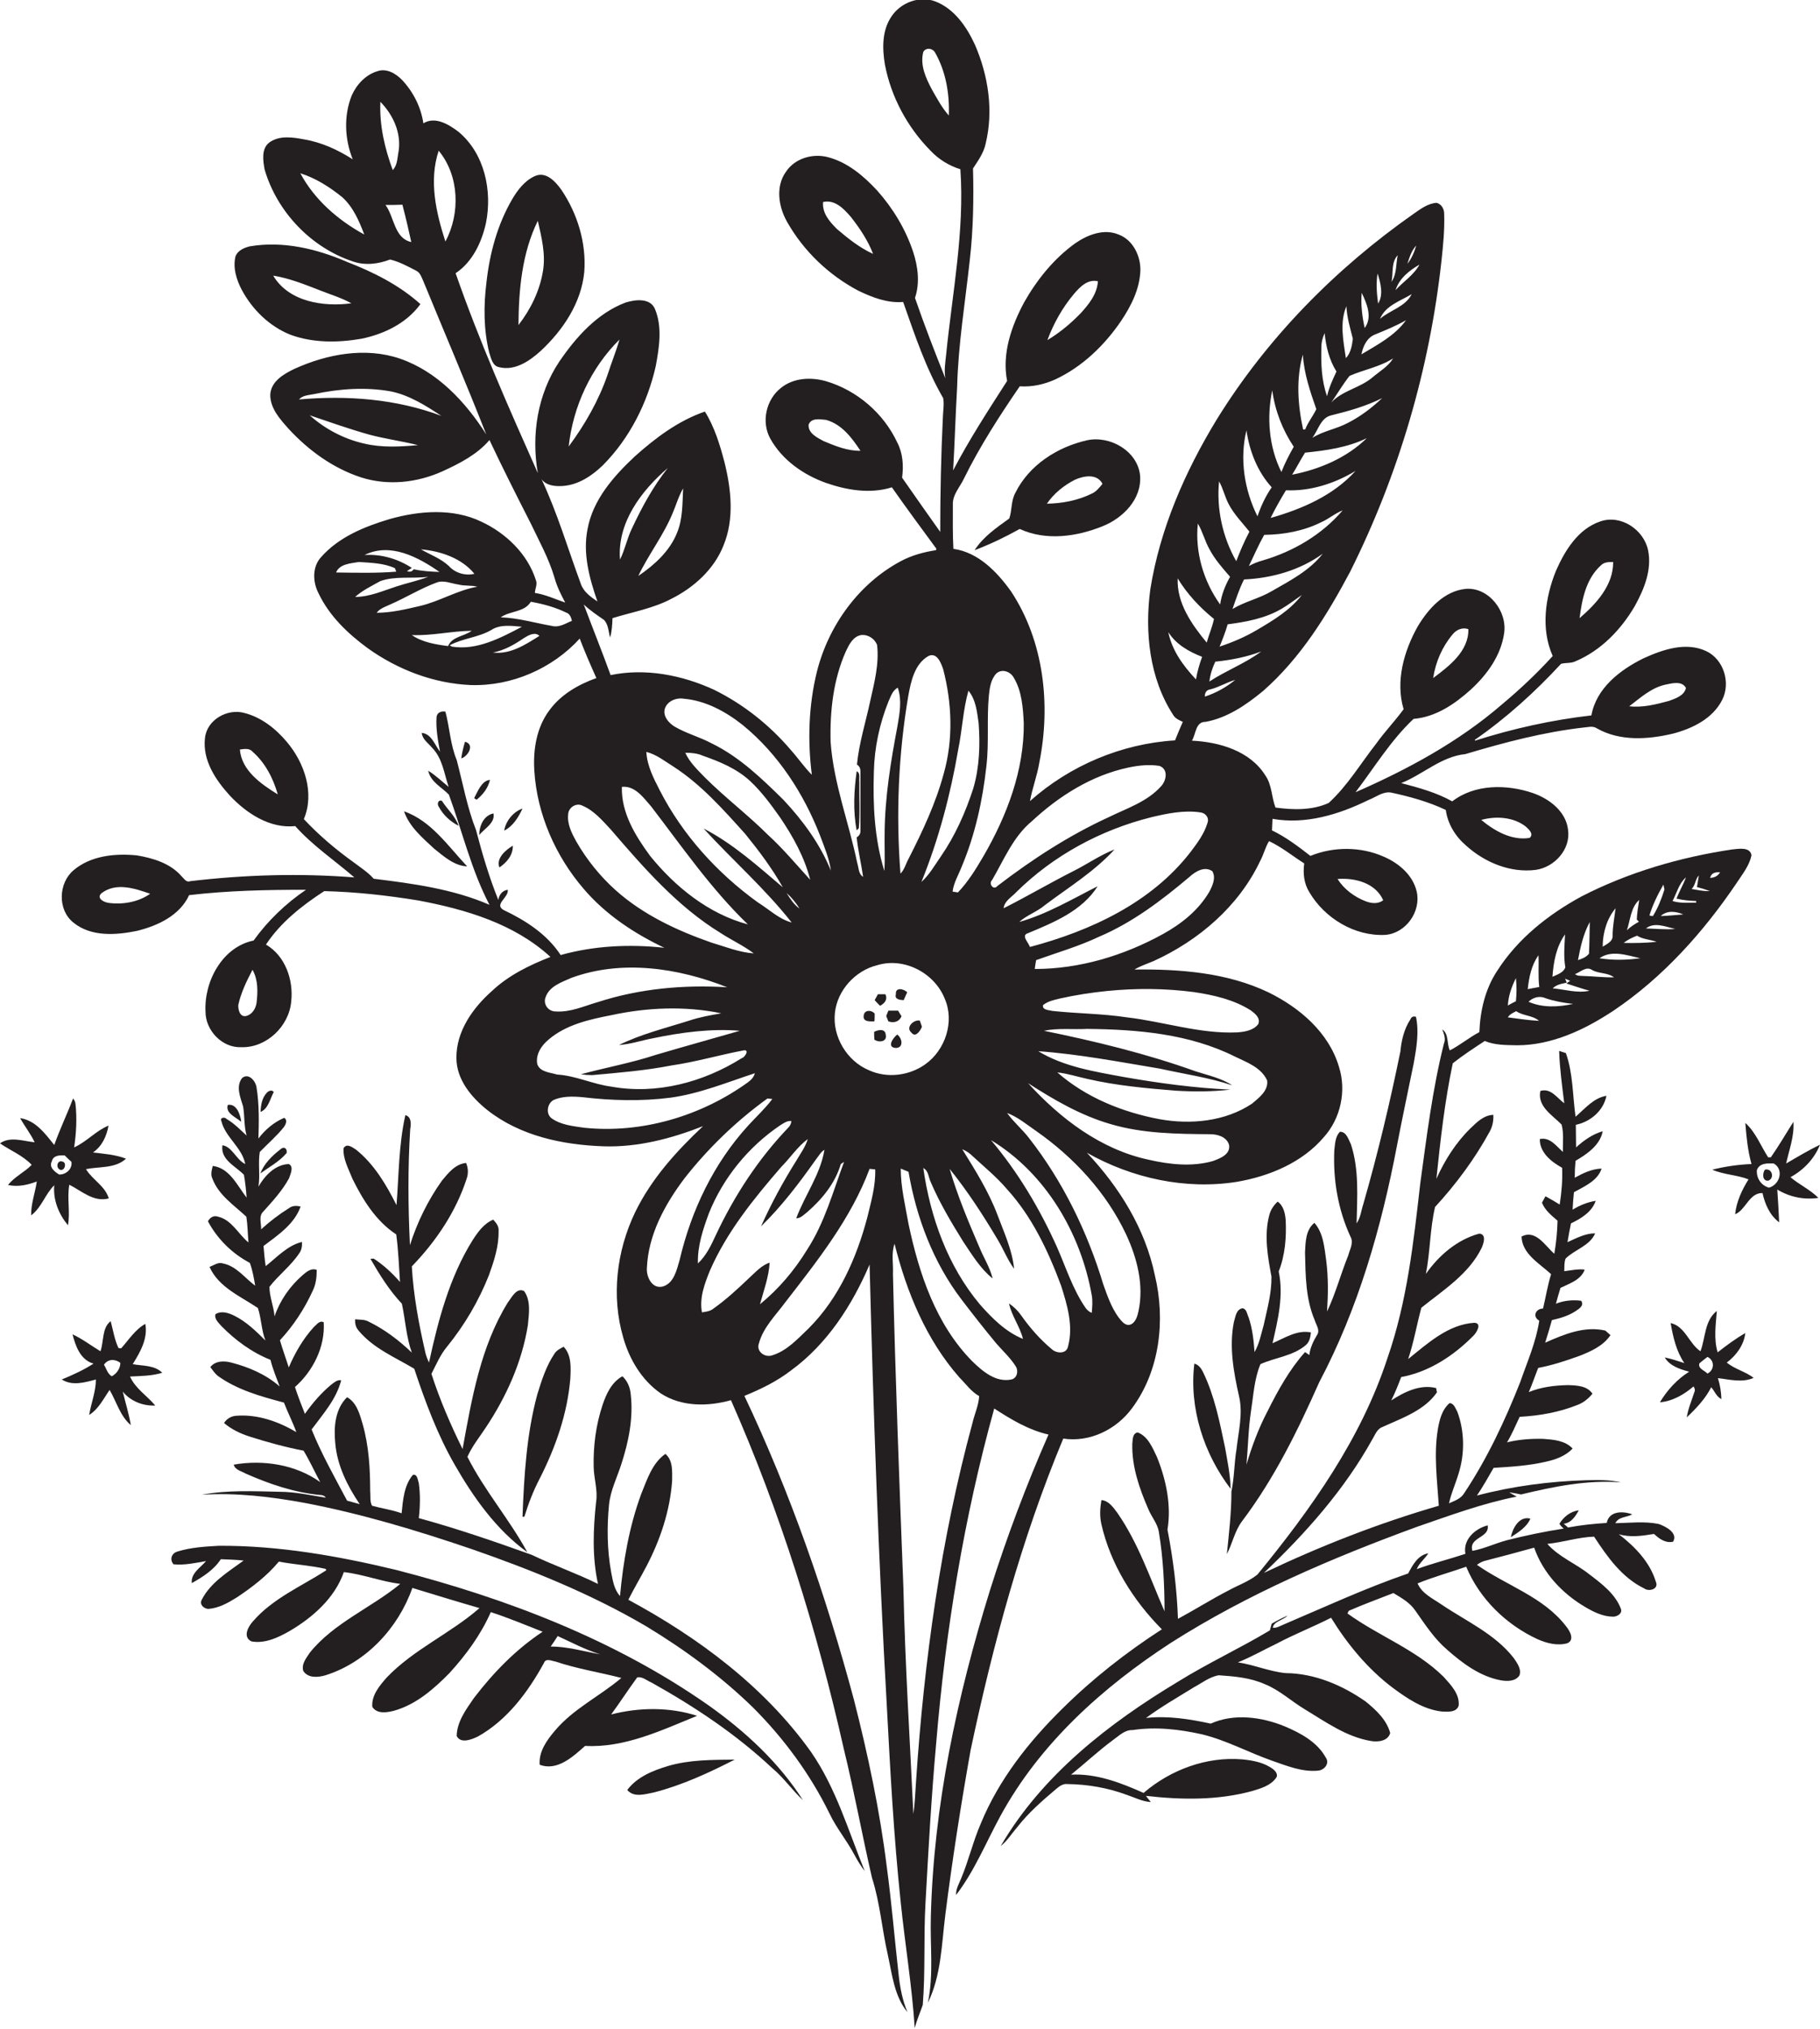
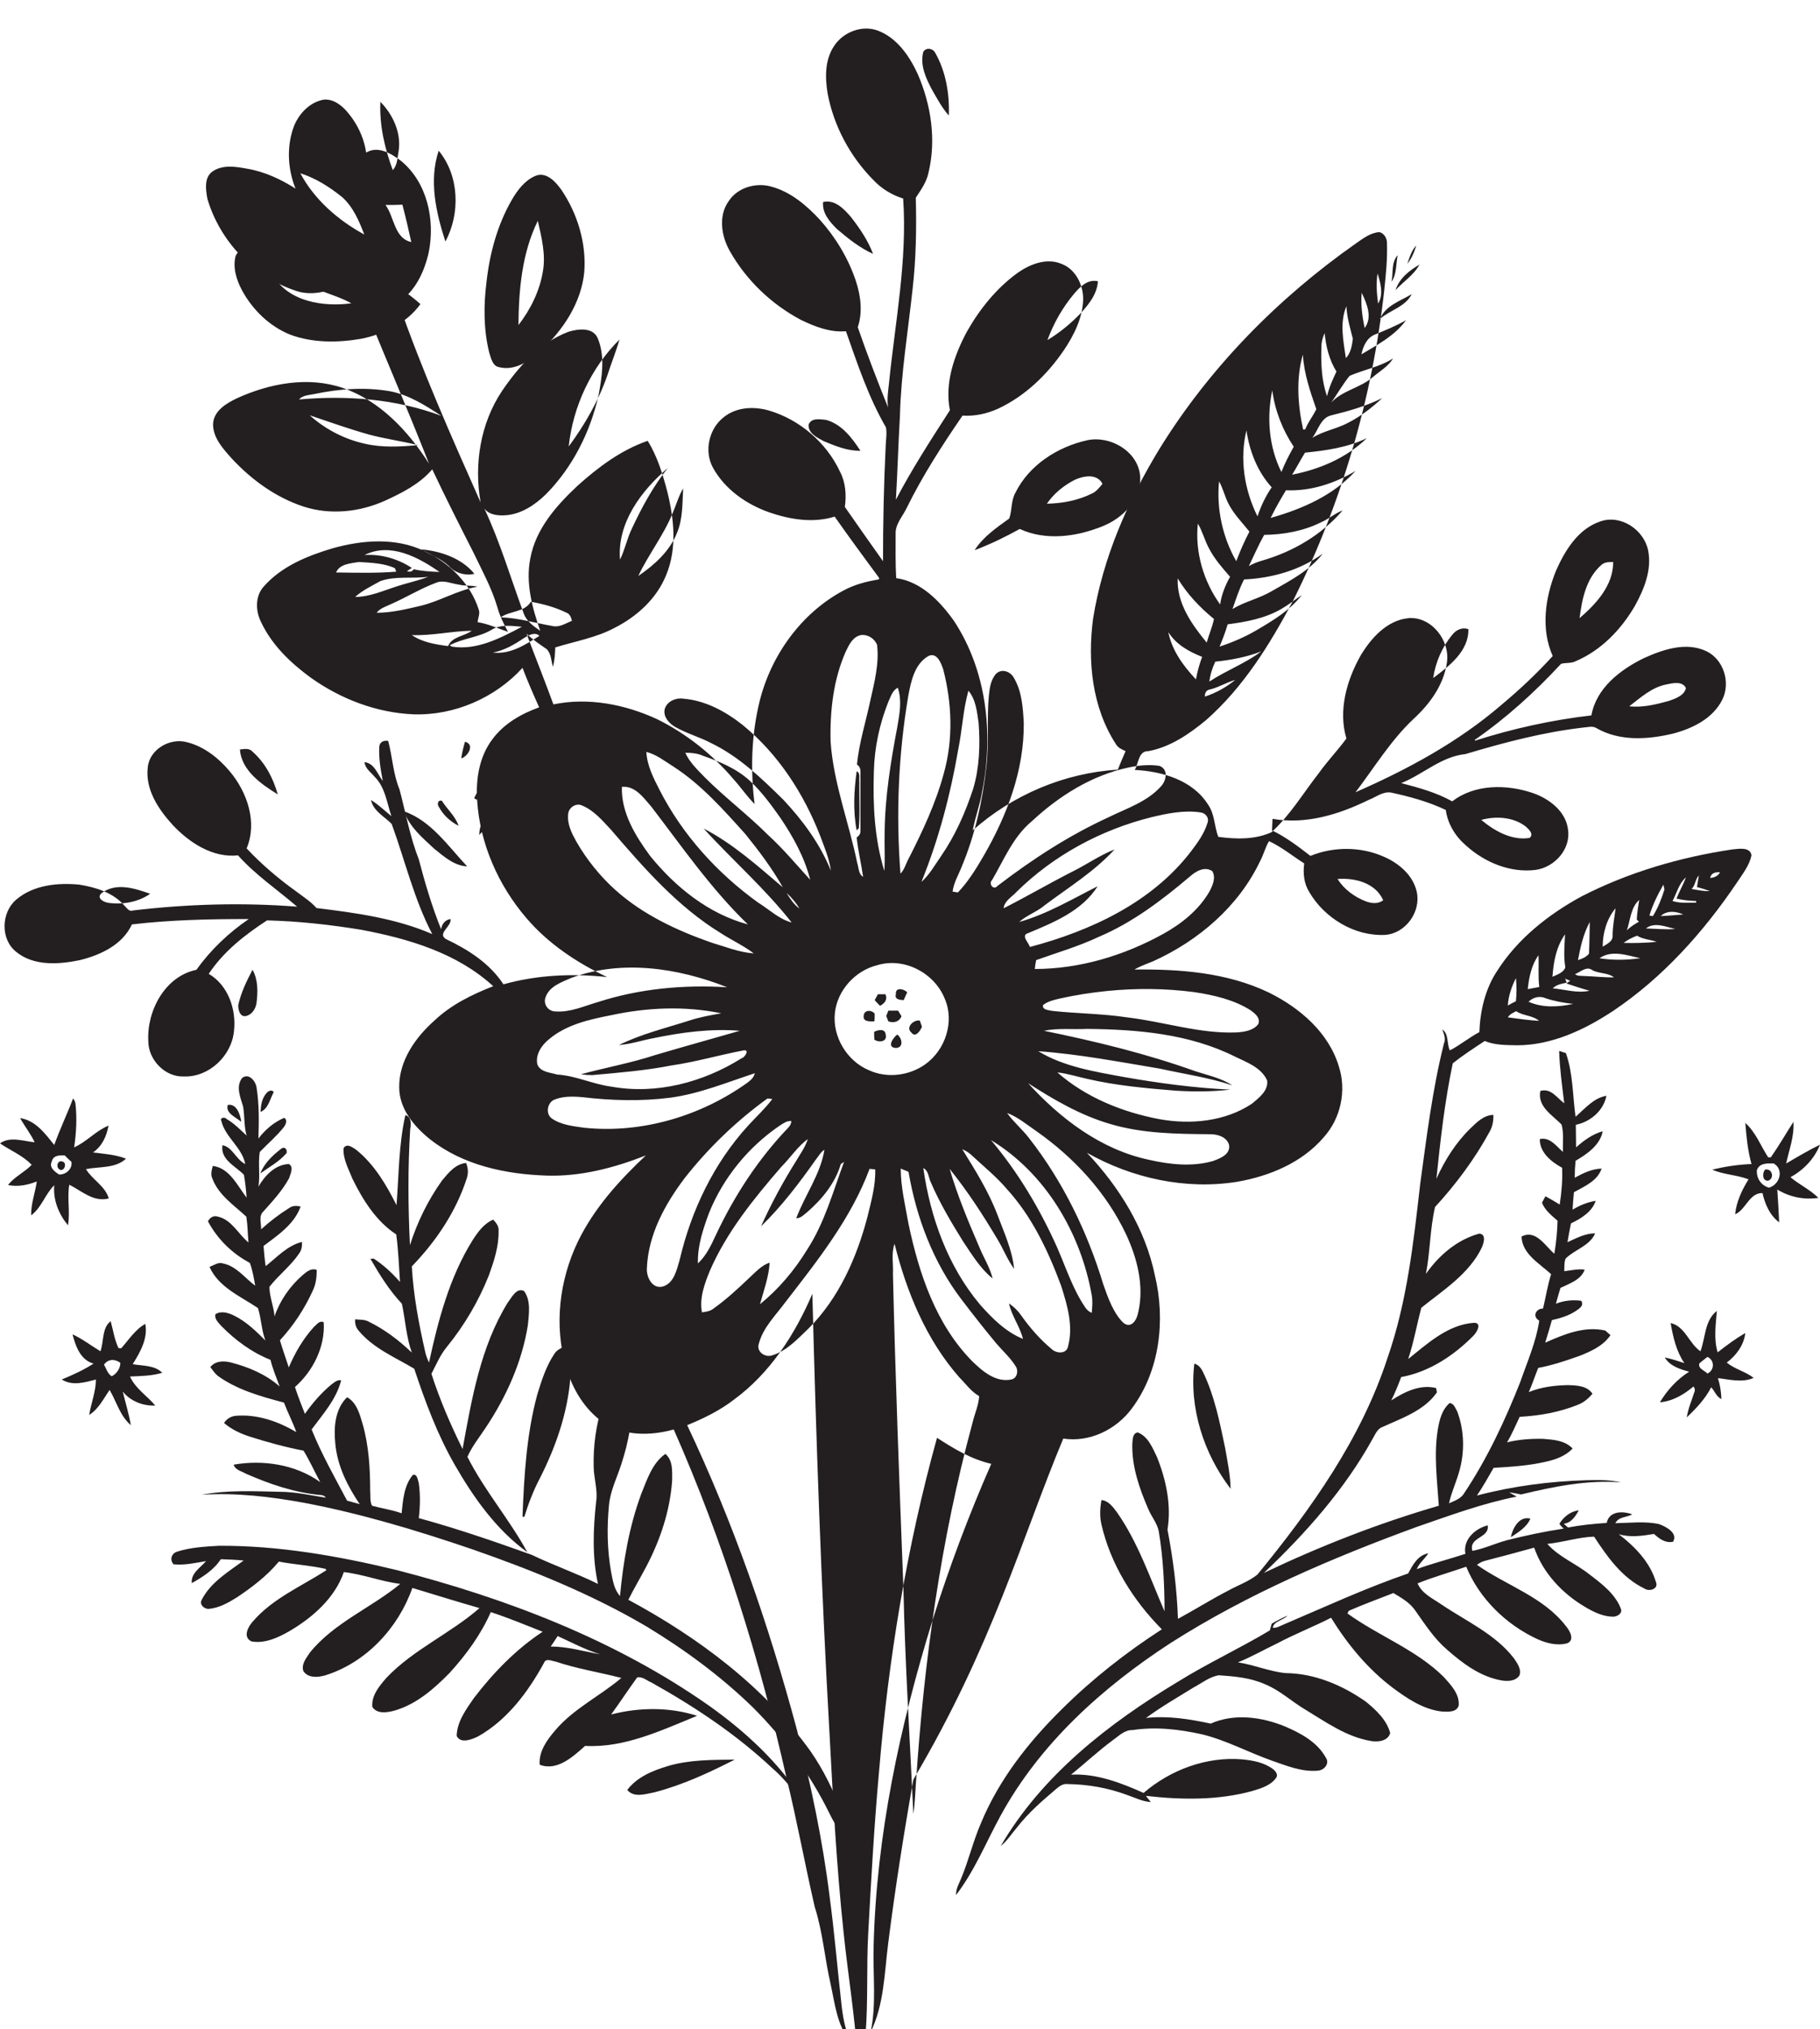
<svg xmlns="http://www.w3.org/2000/svg" version="1.1" id="Layer_1" x="0px" y="0px" viewBox="0 0 677.5 755.3" enable-background="new 0 0 677.5 755.3" xml:space="preserve">
  <g>
-     <path fill="#231F20" d="M395.8,535.5c9.9,1.5,19.8-3.4,25.6-11.3c10.4-14,12.5-32.9,8.5-49.5c-3.6-17.3-13.2-32.8-25.3-45.6   c16.8,9.5,36.8,13.9,56,10.8c12-2.1,24.1-7.1,32.2-16.6c6.3-7,8.5-17.3,5.6-26.3c-3.8-12.7-14.6-21.9-26.2-27.6   c-15.5-7.4-33-8.7-49.9-8.5c2.2-1.3,4.6-2.1,7-3.1c16.8-7.6,31.8-20.4,39.8-37.3c1.3-2.4,1.9-5.1,3.3-7.4c4.7,2.2,8.7,5.5,13.1,8.3   c-0.5,3.7-0.1,7.5,1.9,10.7c5.7,9.7,16.9,16.5,28.3,15.9c7.6-0.6,13.3-8.6,11.7-16c-1.4-6.3-6.8-10.8-12.5-13.2   c-8.5-3.7-18.5-3.7-27.1-0.2c-4.5-3.5-9.1-7-14.3-9.5c0.1-1.4,0.1-2.8,0.2-4.3c12.3,2.2,24.7-1.6,35.7-7c2.7-1,5.2-3.2,8.3-2.8   c7,1.5,14,3.4,20.5,6.5c0.7,5.2,3.6,9.9,7.6,13.3c7,6.3,16.5,10.2,25.9,9c7-1,13.1-7.7,12-15c-0.8-6.8-7-11.5-13.1-13.6   c-9.7-3.3-21.6-3.4-30,3.1c-5.9-3.3-12.5-5.1-19-6.8c8.1-3.2,14.9-9.9,23.9-10.8c14.4-4.3,29.1-8.2,44.1-9.9   c1.6-0.1,3.3-0.7,4.8,0.3c8.6,4.9,19,4.2,28.3,2c7.3-1.9,14.9-5.6,18.4-12.6c3.2-6.3,0.6-15-5.9-18.1c-7.6-3.6-16.3-0.6-23.5,2.7   c-8.7,4.3-17.5,11.1-19.3,21.2c-14.7,1.7-29.2,4.9-43.3,9.4l-0.1-0.3c11.7-8.1,22.4-17.8,32.1-28.3c1.8-0.5,3.8-0.1,5.5-1   c9.4-4,16.8-11.7,21.9-20.4c3.5-6.3,6.5-13.6,5-20.9c-1.6-7.6-10.1-13.4-17.8-10.7c-8.3,2.8-13.2,10.9-16.5,18.4   c-4,9.9-5.7,21.6-1.2,31.7c-5.9,6.5-12.3,12.5-19,18.1c-16.1,13.9-35,24.1-54.4,32.6c7-9.2,13.1-19.3,21.6-27.3   c8.3-0.7,15.3-5.5,21.3-10.9c6-5.5,11.2-12.6,12.4-20.9c1.3-8.2-5.7-17.3-14.3-16.6c-8,0.8-13.9,7.4-17.8,13.9   c-5.2,9.2-8.4,20.5-5.3,30.9c-3.2,4.4-7,8.3-10.2,12.8c-5.8,7.4-10.7,15.7-17.7,22.1c-6.2,2.8-13.3,2.6-19.8,1.7   c-1.5-3.9-1.3-8.5-3.8-12c-5.7-9.1-17.1-12.4-27.3-12.9c1.5-2.4,1.3-7.1,5.1-7c8.1-1.5,15.1-6.3,21.4-11.5   c13.9-12.2,23.8-28.2,32.4-44.4c18.1-36.2,29.6-75.6,34-115.8c0.6-5.7,1.2-11.5,1-17.2c0.1-1.8-0.9-3.8-2.8-4.3   c-3.3,0.2-6,2.3-8.6,4.1c-29.1,20.4-54.6,46.3-73.3,76.6c-11.8,19.4-21.1,40.6-24.7,63.2c-2.1,15.8-0.4,33,8.5,46.7   c0.8,1.4,2.3,2,3.6,2.6c-1,2.3-2,4.6-2.9,6.9c-19.9,1.2-39.2,9.4-54,22.6c0.9-4.9,2.7-9.5,3.5-14.4c4.3-21.5,1.7-45.1-10.5-63.6   c-5.2-7.3-12.2-14.6-21.5-15.9c-0.3-5.5-0.2-10.9-0.2-16.4c-0.2-3.7,2.6-6.5,4.1-9.7c5.9-12,13.2-23.3,20.8-34.4   c4.6,0.3,9.1-0.7,13.3-2.6c10-4.7,18.2-12.6,24.4-21.7c3.7-5.5,6.9-11.8,7.2-18.6c0.2-5.5-2.7-11.6-8.1-13.6   c-5.5-2.3-11.6,0.1-16.2,3.3c-7.9,5.7-14.2,13.5-19,22c-4.7,8.8-8.3,19.1-6.3,29.2c-7,10.9-14.1,21.8-20.1,33.3   c0.6-10.4,0.9-20.8,1.5-31.2c0.4-15.8,3-31.4,4.7-47.1c1.3-11.3,1.5-22.7,1.2-34.1c1.9-2.9,4-5.8,4.7-9.2c3-12.3,1-25.4-4-36.9   c-3.1-6.7-7.7-13.4-14.8-16.1c-5.9-2.2-12.9,0.5-16.3,5.7c-3.5,5.2-3.4,11.8-2.4,17.8c2.3,12.1,8.4,23.4,17,32.1   c3,3.2,6.9,5.6,11.1,6.9c1.6,23.1-3,46-5.3,69c-0.3,2.9-0.8,5.8-0.3,8.8c-4-9.9-7.8-19.8-11.3-29.9c1.9-5.6,1.1-11.7-0.7-17.2   c-2.8-8.4-7.5-16.2-13.4-22.8c-5-5.4-11-10.5-18.3-12.4c-5.6-1.5-12.3,0.4-15.6,5.4c-4,5.5-2.8,13.1,0.4,18.7   c6.1,10.8,15.5,19.8,26.5,25.6c5.2,2.5,10.8,4.7,16.7,4.2c4.3,12.2,8.4,24.6,14.9,35.8c0.4,2.2,0,4.5-0.1,6.8   c-0.7,14.3-1,28.7-1,43c-4.8-6.7-9.5-13.5-14.2-20.2c0.6-4.4,0.3-9.1-1.8-13.1c-5.1-10.9-15-19.4-26.5-22.8   c-5.6-1.6-12.1-1.3-16.8,2.5c-5.5,4.3-7.4,12.6-4,18.8c4.4,8,12.4,13.6,20.9,16.6c7.8,2.7,16.4,4.1,24.4,1.6   c5.4,7.7,11,15.3,16.6,22.9l-0.2,0.5c-4.5,0.7-9,1.9-13.1,4.1c-15.7,8.4-26.9,24-31.2,41.1c-3.1,12.5-3.5,25.7-1.9,38.4   c-2.8-2.8-5.1-6.2-7.8-9.2c-7.9-9.3-17.6-17-28.5-22.4c-11.9-5.5-25.6-8.2-38.6-5.5c-3.2-8.8-6.7-17.5-10-26.3c2.3,2.2,5,4,7.6,5.8   c1.6,1.8,1.6,4.3,2.2,6.5c0.7-2.3,0.8-4.8,0.9-7.2c7.4-2.3,15.2-3.6,22.1-7.3c8.3-4.2,15.7-10.9,19.2-19.7c4.1-9.9,2.9-20.9,0.4-31   c-1.7-6.5-3.7-13.1-7.3-18.9c-9.9,3.4-18.4,9.8-26.1,16.7c-7.9,7.4-15.6,16.1-17.6,27.1c-1.8,9.1,0.7,18.3,3.7,26.9   c-2.5-1.7-5.2-3.6-6.2-6.6c-4.8-13-8.7-26.3-14.6-38.9c1.8,2.4,5.1,2.7,7.9,2.5c5.8-0.4,10.9-3.8,15-7.8   c9.9-10,16.5-23.1,19.6-36.8c1.3-7,2.5-14.6-0.3-21.3c-1.8-4.2-7.3-3.5-10.9-2.4c-10.6,4-18.5,12.9-24.7,22   c-8.1,12.1-10.5,27.3-8,41.5c-10.9-24.5-21.8-49.1-30.6-74.4c6.3-4.2,9.7-11.5,11.3-18.7c2.4-12-0.5-25.9-10.3-34   c-3.6-2.7-8.6-5.8-13-3.1c-0.9-6-3.7-11.6-7.9-16.1c-2.3-2.4-5.8-4.5-9.2-3.3c-4.4,1.3-7.8,5-9.6,9.1c-3,7.6-2.6,16.2,0.4,23.7   c-5.5-3.5-11.5-6.3-18-7.4c-4.3-0.8-9.2-1.6-13,1.1c-3.1,2.3-2.4,6.8-1.8,10.1c4.6,15.7,17.2,29,32.8,34.2c4.5,1.6,9.5,1,13.9-0.7   c3.4,0.8,6.5,2.5,9.6,4.1c1.6,0.7,2.1,2.5,2.8,4c7.8,19,15.9,37.9,23.4,57c-7.7-12.1-18.2-23.4-32.1-28.2   c-12.9-4.4-27.2-1.7-39.3,3.8c-4,1.9-8.8,4.7-9,9.7c0,5.1,3.7,9.1,6.9,12.7c7.4,8,16.5,14.6,26.9,18c10,3.2,20.9,2,30.4-2.3   c6.3-2.9,12.8-6.2,17.4-11.6c4.9,10.4,10.1,20.7,15.3,30.9c3.2,6.7,6.8,13.2,8.9,20.3c0.9,3.3,2.4,6.3,4,9.3   c-3.8-1.3-7.4-3-11.3-3.6c0.1-1.6,1-3.2,0.4-4.7c-3.1-9.8-11.1-17.5-20.3-21.8c-10.6-5.1-23.1-4.1-34.1-1   c-9.4,2.8-19,6.7-25.6,14.2c-3.3,3.6-3.1,9.2-1,13.3c4,8.5,10.9,15.1,18.4,20.6c11.2,8,24.5,13.1,38.3,13.7   c15.2,0.5,30.4-6.1,40.6-17.3c1.9,5,4,9.8,6.2,14.7c-6.7,2.4-13.2,6.1-17.5,12c-4.8,6.4-6.1,14.7-5.6,22.5c1,16.2,7.9,31.8,18.4,44   c8.1,9.5,18.8,16.6,30,21.9c-12.9-1.4-26.1-0.8-38.6,2.7c-5.1-7.8-13.1-12.9-21.3-16.8c-3.6-2.1,2.1-4.7,1.6-7.5   c-2,0.3-3.2,1.8-3.5,3.8c-3.4-8.4-6-17.2-8.3-26c-3.3-8.4-4.9-17.4-7.2-26.1c-2.4-5.8-2.6-12-4.2-18c-1.5-0.3-3.1,0.3-3.3,2   c-0.3,4.3,0.5,8.7,1.3,12.9c-2-2.5-3.1-6.6-6.8-7c0.2,2.4,2.4,3.8,3.8,5.5c3.9,3.9,4.5,9.6,6.2,14.6c-2.5-2-4.8-4.3-7.6-6   c0.9,4.2,5,6.1,7.7,8.9c5,13.7,8.3,28,15.1,41c-13.6-5.9-28.5-7.9-43.1-9.7c-2.1-2.4-4.8-4.1-7.3-6c-6.7-4.8-13.1-10.2-18.7-16.2   c4.1-9.7,0.2-21-6.3-28.7c-4.1-4.9-9.5-9.2-15.8-10.8c-6.3-1.8-14,2.5-14.7,9.3c-1,8.3,4,15.7,9.3,21.5   c6.2,6.6,14.9,12.3,24.3,11.3c6.5,7.3,14.7,12.8,22,19.1c-20.3-1.6-40.8-1-61.1,1.4c-1.5,0.6-2.3-1-3.2-1.8   c-4.1-4.8-10.6-6.8-16.7-7.8c-8.1-0.8-17.2,0.1-23.6,5.6c-5.6,4.8-5.9,14.7,0,19.4c6.6,5.4,15.9,4.7,23.7,3.1   c7.7-1.9,15.9-5.7,19.4-13.3c14.4-1.7,28.9-2,43.5-2c-7.5,5.1-14.2,11.5-19.5,18.9c-11.7,2.4-18.5,15.3-17.9,26.5   c0,7,6.2,13.5,13.3,13.2c9.4,0.3,17.8-7.8,18.6-17c0.9-8-2.2-17-9.4-21.2c5.5-8.3,13.4-14.5,21.7-19.9c11.8,0.3,23.5,1.6,35.1,3.5   c17.5,3.3,35.6,8.6,49.1,21c-7.9,3.1-15.7,6.9-21.9,12.8c-7.1,6.3-13.2,15-13.1,24.8c0,8,5.5,14.6,11.5,19.4   c12.3,9.7,28.2,13,43.4,13.5c12.7,0.4,25.2-2.9,36.9-7.5c-10,9.4-19.3,19.7-25.3,32.1c-6.9,14.4-8.9,31.2-4.4,46.6   c2.3,8.1,6.9,15.9,14,20.8c7.7,5,17.5,4.9,26.1,2.5c18.4,41.7,32,85.4,42,129.8c3.9,15.9,6.8,32,10.5,48c3,9.3,3.7,19.2,5.9,28.7   c1.6,7.3,2.4,15.4,7.3,21.3c-1.9-4.5-2.8-9.3-3.3-14.1c-1.5-13.3-2.6-26.7-4.4-40c-2.6-21-7-41.7-12.2-62.1   c-10.4-38.8-23.6-76.9-40.8-113.2c6.1-2.5,12.1-5.4,17.4-9.5c13.4-9.8,22.7-24.2,29.2-39.4c1.4,54.7,3.3,109.4,6.4,164   c1.3,24.5,2.6,49,5.2,73.5c1.6,15.6,4.2,31.1,5.2,46.7c0.8-3,2-5.7,3-8.6c1-12.5,0.3-25.2,1-37.7c1.1-20,2.2-39.9,4-59.8   c3.5-42,10.3-83.8,21.6-124.5c6.3,4.1,12.8,8,20.2,9.7c-8.3,18.9-15.6,38.3-21.8,58c-12.2,39.4-21,80.3-22,121.6   c-0.3,10.7,1.1,21.4-1.1,31.9c5-10.2,5.1-21.8,6.5-32.8c2.6-20.5,5.8-40.9,9.4-61.2C369.6,612.3,380.2,572.9,395.8,535.5z    M514.9,335.1c-1.9,1.5-4.4,1.2-6.5,0.4c-4.2-1.6-8.1-4.5-10.5-8.3C504.3,326.7,512,328.6,514.9,335.1z M568,307.7   c1.1,1,3.1,2.8,1.4,4.2c-6.6,1.1-13.1-2.6-18-6.7C556.9,303.7,563.4,304.1,568,307.7z M620.2,254.8c2.4-0.5,6-1.4,7.4,1.3   c-0.6,2.8-3.8,3.9-6.3,4.8c-4.8,1.3-9.8,2.6-14.8,2C610.7,259.7,614.8,255.9,620.2,254.8z M596,210.4c1.2-1.2,2.9-1.2,4.5-1.2   c0.1,8.6-6.3,15.6-12.5,20.9C588.9,223.1,590.4,215.4,596,210.4z M540.7,236.2c1.4-1.8,3.7-2.8,5.9-2c0.2,8.2-7.2,13.8-13.1,18.2   C534.4,246.4,536.9,240.7,540.7,236.2z M399.8,109.4c2.2-2.6,5.1-5.6,8.9-4.7c-0.3,4.8-3.4,8.6-6.5,12c-3.7,3.8-7.8,7.2-12.3,9.9   C392.2,120.4,395.5,114.5,399.8,109.4z M353.2,43c-2.5-2.8-4.3-6.2-6.2-9.5c-2.3-4.3-4.6-9.2-3.3-14.2c1-1.7,3.5-1.4,4.4,0.3   C352.1,26.6,353.5,34.9,353.2,43z M311.5,85.2c-2.7-2.7-5.5-5.9-5.1-10c4.4-1,7.7,2.5,10.3,5.5c3.3,4.2,6.4,8.8,8.3,13.8   C320.1,92.3,315.7,88.8,311.5,85.2z M306.6,164.2c-2.4-1.3-5.8-2.9-5.6-6.1c1-2.7,4.3-2,6.5-1.8c5.8,1.6,9.6,6.6,12.8,11.5   C315.5,167.9,310.9,166,306.6,164.2z M254.3,181.8c-0.3,5.6-0.1,11.4-2.3,16.6c-2.7,6.8-8.5,12-14.4,16c3.8-8,9.4-15.1,12.8-23.4   C251.7,188,252.6,184.7,254.3,181.8z M248.6,174.2c-5.5,6.9-9.7,14.7-13.4,22.6c-1.8,3.7-2.6,7.9-4.4,11.5   C229.7,194.6,238.7,182.7,248.6,174.2z M230.6,126.4c-1.3,4.5-3.1,8.9-4.5,13.3c-3.3,9.5-8.4,18.4-14.4,26.5   C213.3,151.3,220,136.9,230.6,126.4z M111.8,64.5c5.7,1.8,10.9,5.1,15.6,8.9c4.1,3.7,6.3,8.9,8.2,13.9   C125.9,82,117.1,74.4,111.8,64.5z M141.6,37.9c4.7,4.8,7.8,11.5,6.8,18.3c-0.5,2.4-0.4,5.3-2.2,7.1   C143.2,55.2,141.2,46.6,141.6,37.9z M143.5,76.3c2.1,0,4.2,0,6.3-0.1c1.2,4.6,2.3,9.3,3.3,13.9C146.7,88.7,146.8,80.7,143.5,76.3z    M165.8,89.9c-3.5-10.8-6.2-22.7-2.5-33.8C171,65.4,171.4,79.5,165.8,89.9z M135.5,165.1c-7.5-1.7-14.5-5.4-20.2-10.5   c7.4,2.5,14.7,5.1,22.2,7.2c6,1.6,12.1,2.4,18.1,3.9C149,166.3,142.1,166.7,135.5,165.1z M111.3,148.7c1.4-1.6,3.7-1.6,5.6-2   c9.4-2,19.2-2.7,28.6-1c6.9,1.4,13,5.3,18.8,9.1C147.5,148.5,129.2,147.1,111.3,148.7z M176.6,213.6c-3.4,0.8-7.2-0.3-9.5-2.9   c-3-2.8-6.9-4.2-10.4-6.2C164,205.1,171.9,207.8,176.6,213.6z M163.6,212.9c-3.2-0.1-6.5-0.3-9.6-1c-0.6,0.9-1.4,1.1-2.5,0.7   c0.6-0.4,1.2-0.8,1.8-1.2c-5.2-3.4-11.4-5.2-17.6-4.8C145.3,201.8,155.7,207.4,163.6,212.9z M125.1,213.1c1.3-3.2,5.5-3.4,8.5-3.9   c4.5,0.3,9.3,0.4,13.4,2.3c0.1,0.3,0.4,0.9,0.5,1.3C140.1,213.4,132.6,213.2,125.1,213.1z M132.2,222.2c2.8-2.5,6.2-4.1,9.4-5.9   c5.7-2,11.9-0.8,17.8-1.6c-3.8,1.5-7.9,2.3-11.8,3.6C142.6,219.9,137.6,222.2,132.2,222.2z M145.5,224.9c5.7-2.5,11-5.8,16.9-8   c2.7-1.1,5.5,0.3,8.3,0.7c2.3,0.6,4.7,0.2,7,0.8c-7.5,1.3-14.1,5.5-21.5,7.2c-5.2,1.2-10.5,2.5-16,2.5   C141.5,226.4,143.6,225.8,145.5,224.9z M153.3,236.4c7.5,0.3,14.8-1.5,22.3-1.6c-2.8,2.1-7.3,2.1-8.8,5.7   C162.2,239.9,157.2,239.1,153.3,236.4z M168.2,240.7l-0.8-0.5c4.8-2.6,10.7-2.9,15.5-5.7c3.4-2.2,7.6-1.5,11.4-1.2   C186.3,237.5,177.5,242.2,168.2,240.7z M183.5,242.9c4.2-0.8,7.9-2.9,11.4-5.3c1.6-1,4.2-2.6,5.9-0.9   C195.7,239.9,190,243.7,183.5,242.9z M205.5,233c-6.4-1.1-12.6-3-19.1-3.2c3.5-2.5,8.8-1.8,11.2-5.8c4.5,0.8,9,2,13.1,4   c1.4,0.4,1.9,1.8,2.2,3.1C210.6,232,208.2,233.7,205.5,233z M89.3,279c1.6-0.2,3.5-0.6,4.7,0.8c4.7,4.1,7.7,9.9,9.4,15.9   C97.2,291.9,89.9,286.8,89.3,279z M40.5,336.1c-1.8-0.2-4.9-1.8-2.6-3.7c5.4-4,12.3-1.7,18,0.3C51.5,335.8,45.7,336.8,40.5,336.1z    M95.5,373.3c-0.3,2.2-1.7,4.4-3.9,4.9c-2.3,0.5-3-2.4-2.9-4.1c1-4.6,3.1-8.9,5.3-13.1C96.1,364.7,96,369.2,95.5,373.3z    M406.4,488.7c-1-0.4-1.8-1.1-2.4-2c-4.7-6.9-7.2-14.9-10.5-22.4c-6.4-14.3-14.5-27.9-24.6-39.9c20.3,12.3,33.4,34.6,37.5,57.7   C406.8,484.2,406.6,486.5,406.4,488.7z M419.2,459.5c4.1,8.8,6.7,18.9,4.6,28.6c-0.4,1.9-1.1,4.3-3.1,5c-2,0.5-3.2-1.4-4.3-2.7   c-2.7-3.7-4.2-8.1-5.7-12.3c-5.9-19.5-15-38.3-27.6-54.4c-2.5-3.3-5.8-6-8.2-9.4c4,1.5,7.3,4.3,10.8,6.7   C399.7,430.8,411.8,443.8,419.2,459.5z M451.5,432.2c-7.8,2.2-16.1,1.3-23.9-0.5c-17.8-3.8-32.9-15.3-44.9-28.5   c9.6,6.2,19.6,12,30.6,15.2c12.1,3.6,24.8,3.7,37.2,3.8c2.8,0,6.1,1,7,3.9C458.2,429.7,454.2,431.2,451.5,432.2z M471.7,402.2   c0.5,3.8-3,6.4-5.6,8.6c-10,6.7-22.9,7.9-34.5,5.8c-13.8-2.6-27.4-8.1-38-17.4c3.8,0.4,7.4,1.6,11.1,2.4c10.8,2.5,21.9,3.5,33,4.4   c6.7,0.4,13.5,0.4,20.3-0.4c-13.3-0.6-26.6-2.4-39.7-4.7c-10.8-2-22.3-3.8-31.8-9.6c15.2,1.1,30.3,4,45.3,6.5   c9,2,18.2,3.3,26.9,6.2c-4.1-2.7-9-3.7-13.6-5.2c-18.4-6.6-37.4-11.2-56.5-15.1c5.3-1.1,10.8-0.4,16.1-0.7c18.7,0.2,38,1.8,55,10.3   C464,395.4,469.5,397.3,471.7,402.2z M444.5,369.3c7.3,1.1,14.8,2.8,21.1,6.8c1.6,1.2,3.7,2.8,2.8,5.1c-1.8,2.4-5.1,2.9-7.9,3.1   c-13.9,0.6-27.3-4-41-5.6c-9.2-1.4-18.6-1.4-27.8-2.4c-1.1-0.3-3.9-0.3-3.4-2.2c1.8-1.4,4.1-1.9,6.2-2.4c5.8-1.3,11.6-2.2,17.5-2.8   C422.9,367.8,433.8,367.9,444.5,369.3z M450.2,331.9c-4,6.9-10.4,12-17.3,15.8c-14.5,8-31,13-47.7,13c0.1-0.8,0.3-2.4,0.5-3.3   c7.8-2.8,15.8-5.1,23.4-8.7c12.5-5.3,23.4-13.6,33.7-22.3c2.2-2,5.6-4.1,8.5-2.1C452.7,326.8,451.4,329.6,450.2,331.9z    M448.5,259.3c0-1.5,0.6-2.5,2.1-2.7c3.2-0.8,6-2.6,9.2-3.5C456.5,255.8,452.6,258,448.5,259.3z M450.2,253.7   c0.3-2.6,1.1-5.1,2.2-7.4c5.8-0.6,11.6-1.7,17.1-3.8C463.5,247,456.4,249.6,450.2,253.7z M467.9,234.5c-4.4,2.6-9.1,4.6-13.9,6.2   c1.1-2.7,2.2-5.5,3-8.3c6.9-0.9,14-2.2,20.1-5.8c2.6-1.5,5-3.4,7.5-5.1C480.2,227.2,474,230.9,467.9,234.5z M473.5,220   c-4.7,2.8-10.1,3.9-14.7,6.7c1.3-3.7,2.5-7.5,4.3-11c10.4-0.5,20.8-3.4,29.3-9.6C487.5,212.4,480.3,216.1,473.5,220z M470.1,208.6   c-1.8,0.5-3.6,1.2-5.2,2.1c1.9-3.9,3.6-7.9,5.7-11.6c7.3-0.1,14.6-1.4,21.2-4.7c2.8-1.2,5.1-3.3,8-4.4   C492,199.1,481.4,205.3,470.1,208.6z M473,192.8c1.7-3.5,3.7-7,5.7-10.3c9.1,0.4,18.1-2.5,25.9-7.2   C496.4,184.4,484.7,189.5,473,192.8z M481,176.7c1.7-2.7,3.1-5.5,4.8-8.2c7.8-0.8,15.8-1.9,23-5.4   C501.2,170.5,491.2,174.7,481,176.7z M511,140.4c-4.6,4-11.2,4.9-15.4,9.4c2.3-3.3,4.3-6.8,6.8-9.9c5.3-2.3,11.2-3.3,16.2-6.5   C516.8,136.4,513.6,138.2,511,140.4z M527.2,91.4c-0.7,2.4-1.7,4.8-3.3,6.8C524.7,95.8,525.4,93.3,527.2,91.4z M528.4,98.5   c-2.1,3.9-6,6.3-8.9,9.5C520.9,103.6,524.6,100.7,528.4,98.5z M520.3,95c-0.7,3.3-0.3,7-2.3,9.9C518.7,101.6,517.8,97.7,520.3,95z    M525.5,109.5c-2.3,4.7-8,5.9-11.8,9.2C515.8,113.7,521.2,112.1,525.5,109.5z M512.8,101.8c1.1,3.4,2.3,7.9,0.2,11.2   C512.5,109.3,512.2,105.5,512.8,101.8z M506.9,109c1.9,4,4.1,9.1,1.1,13.1C507.1,117.9,506.5,113.4,506.9,109z M511.9,124.5   c3.9-1.6,7.8-3.2,11.5-5.3c-4.2,5.8-10.6,9.1-16.6,12.7C507.4,128.9,508.8,125.7,511.9,124.5z M501.2,114c0.2,4.2,1.4,8.1,2.4,12.1   c-0.3,2.5-0.8,5.4-2.6,7.2C500.1,127,498.6,120.2,501.2,114z M491.9,129c0-1.8,0.5-3.4,1.2-5c0.5,5,1.7,10,4.4,14.3   c-1.4,3-2.8,6-3.5,9.2C491.9,141.6,491.7,135.2,491.9,129z M495.6,154.6c6.5-1.6,12.9-3.4,18.9-6.4c-3.8,3.6-8,6.8-12.7,9.2   c-4.3,2.3-9.2,3-13.3,5.6C490.7,160.2,491.6,155.5,495.6,154.6z M485,132c0.4,7,2.7,13.7,5,20.3c-1.2,2.6-3.1,4.8-4.1,7.5   c-0.2,0-0.6,0.1-0.8,0.1C483.1,150.8,482.4,141,485,132z M473.6,145.3c1,7.5,3.8,14.7,8,21c-1.7,3-3.3,6.1-4.6,9.4   C472.3,166.3,471.5,155.3,473.6,145.3z M464,160.2c1.1,7.7,4.1,15.4,9.4,21.2c-2.3,3.3-4,7-5.3,10.8   C463.2,182.4,461.4,170.8,464,160.2z M453.8,179.2c1.5,2.6,2.1,5.6,3.5,8.3c2,3.9,5.1,7,7.8,10.4c-1.9,3.6-3.5,7.3-4.9,11   C455.1,200,452.8,189.4,453.8,179.2z M445.9,194.9c1.8,3,2.6,6.5,4.3,9.5c2,3.8,4.9,7.1,7.7,10.3c-1.8,3.2-3.2,6.7-3.7,10.3   C448,216.4,444.8,205.5,445.9,194.9z M451.9,230.4c-0.6,3-1.9,5.9-2.7,8.8c-5.6-6.8-11.2-14.7-10.8-23.9   C441.9,221.1,446.6,226.1,451.9,230.4z M434.9,235.3c2.9,4.6,7.7,7.3,12.6,9.2c-1,2.7-1.8,5.5-2.3,8.4   C440.5,247.9,436.3,242.2,434.9,235.3z M446.8,302.4c1.9,0.2,3.4,1.9,2.7,3.9c-1.2,4-3.7,7.4-6.2,10.7   c-14.6,19-37.3,29.5-59.9,35.5c-0.5-1.6-3.4-4.3-0.8-5.1c9.6-4,20.2-8.3,26-17.5c-9.5,4.8-18.9,10.4-29.2,13.3   c2.9-2.6,6.7-3.8,9.6-6.3c8.8-6.6,18.4-12.5,25.9-20.7c-5.4,2.1-10.2,5.5-15.4,8.1c-8.7,4.4-17.2,9.4-25.9,13.8   c0.3-2.8,3.1-4.2,4.8-6.1c13.8-13.6,31.4-23.1,50.2-27.8C434.5,302.8,440.7,301.5,446.8,302.4z M384.1,305.7   c10.1-9.4,22.3-17.1,36-20c3.8-0.8,7.7-1.2,11.5-0.6c3.4,1.2,2.6,5.5,0.6,7.6c-5.2,5.8-12.8,8.2-19.5,11.5   c-14.8,6.8-28.5,15.7-41.4,25.6c-1.5,1.8-3.4-0.9-2-2.2C373.7,320.1,377.1,311.5,384.1,305.7z M368.1,259c0.3-2.9,0.7-6.1,2.8-8.3   c2.1-1.9,5.3-0.7,6.5,1.6c3,5,3.4,11.1,3.7,16.8c0.2,17.6-6.3,34.6-15,49.6c-2.8,4.8-5.7,9.5-9.5,13.5c-0.5-0.1-1.5-0.2-2-0.3   c0.4-3.3,2.2-6.2,3.4-9.3c5-11.9,7.8-24.7,9.2-37.5C368.2,276.5,367.3,267.7,368.1,259z M356.7,279c1.5-7.3,1.8-14.8,3.8-21.9   c2.8,3.4,3.2,7.9,3.8,12.1c0.6,8.1,0.3,16.5-2,24.3c-2.9,8.9-6.7,17.5-12,25.2c-2.3,3.3-4.3,6.9-7.3,9.6   C349.4,312.5,353.8,295.9,356.7,279z M338.1,259.1c1-5.4,2.3-11.9,7.5-14.9c3.2-1.5,4.7,2.6,5.5,4.9c3.3,12.7,3.8,26.2,0.2,38.9   c-3,11.1-7.9,21.5-13.1,31.7c-1,1.8-1.5,4-3,5.5C333.5,303.2,334.4,281,338.1,259.1z M334.2,256c1.6,4.6,0.7,9.5-0.1,14.2   c-2.5,13.2-4.7,26.5-4.8,40c-0.1,4.7,0.2,9.3-0.1,14c-3.7-11.9-4.3-24.6-3.9-37c0.2-8.9,2.1-17.7,5.4-26   C331.6,259.3,332.2,257,334.2,256z M314.9,242.4c1.2-2.5,2.6-5.4,5.6-6c2.6-0.3,5.1,1.3,6,3.7c0.8,7-1,13.9-2.5,20.6   c-1.7,8-4.2,15.8-5,23.9c0.9,0.6,1.3,1.4,1.3,2.5c0,7.3,0,14.6,0,22c0.1,1.1-0.4,2-1.4,2.6c0.5,4.9,1.7,9.8,2.4,14.7   c-1.8-1.1-1.6-3.4-2.2-5.2c-3.1-15-8.8-29.6-9.9-45C308.9,264.7,310.2,252.9,314.9,242.4z M247.4,264.1c0.8-3.1,4.3-4.5,7.2-4   c8.1,0.7,15.6,4.8,21.9,9.8c13.2,10.8,22.7,25.5,28.8,41.2c1.6,4.3,3.4,8.5,4,13c-4-9.9-10.4-18.6-17.6-26.3   c-8.1-8-16.5-16.1-26.8-21.1c-4.5-2.4-9.5-3.7-13.9-6.3C249,269.1,246.9,266.9,247.4,264.1z M285.9,310.8   c-7.5-7.5-16-13.9-23.5-21.4c-2.7-2.8-5.7-5.6-7.3-9.2c2.2,0,4.5,0.2,6.5,1.1c6.3,2.2,12.6,4.8,17.6,9.4c4.3,4,7.8,8.8,11.2,13.6   c4.8,7.1,9.1,14.8,11.2,23.2C296.4,321.8,291.5,315.9,285.9,310.8z M297.6,338.2c-2.1-1.5-3.5-3.7-4.8-5.8   C294.6,334,296.3,336,297.6,338.2z M250.6,285.3c10.4,6.7,18.6,16,26.8,25.1c5.1,6.3,10,12.8,14,19.9c-9.3-7.9-18.6-16.3-29.5-21.9   c10.8,11.8,22.9,22.4,32.8,35c-4.8-1.3-8.4-4.9-12.6-7.5c-15.1-10.9-28-25.1-36.5-41.7c-2.3-4.5-4.7-9.1-5-14.3   C244.3,280.8,247.4,283.3,250.6,285.3z M231.5,292.9c4.9-0.5,8,4,10.9,7.3c11.5,15,22.3,30.7,36,43.9c-14.6-3.9-27-13.9-36.4-25.5   C236.5,311.1,231.2,302.5,231.5,292.9z M229.2,331.4c-5.8-5.2-10.8-11.4-14.7-18.2c-1.7-3.1-3.4-6.4-3-10.1c0.1-2.5,3-4.4,5.3-3.2   c4.3,1.8,7.4,5.5,10.5,8.8c12.3,14.3,24.9,28.8,41.1,38.7c4,2.6,8.4,4.6,12.2,7.5c-5.5-0.4-10.6-2.5-15.7-4   C252,346.4,239.4,340.5,229.2,331.4z M203.1,371.2c1.4-4.1,6-5.6,9.6-7.2c18.8-6.9,39.8-3.7,58,3.5c-16.2-1-32.6,0.5-48.1,5.5   c-5.2,1.5-10.3,3.9-15.8,3.5C204,376.5,202.1,373.7,203.1,371.2z M200,396.1c-0.7-3.6,1.6-7,4.3-9.2c6.5-5.5,15-7.4,23.2-9   c13.4-2.9,27.5-3.5,41-0.7c-4,0.7-8,1.4-11.9,2.7c-8.8,2.8-17.9,5-26.2,9.1c4.3-0.3,8.4-1.7,12.6-2.5c10.6-2.2,21.6-3.7,32.4-2.8   c-10.4,3-20.9,5.9-31.4,9c-9.1,3-18.6,4.7-27.8,7.2c1.4,0.2,2.8,0.3,4.3,0.3c9.9-0.9,19.8-1.7,29.5-3.6c9-1.3,17.8-3.9,26.8-5.6   c2.4-0.4,0.4,2.7-0.7,2.9c-14.3,9-31.7,13.6-48.5,10.6c-6.9-0.9-13.3-4.1-20.2-4.5C204.8,399.2,201,399.1,200,396.1z M217.5,419.8   c-4.1-0.6-8.5-1-12-3.4c-2.4-1.6-1.9-5.5,0.5-6.9c3.3-1.5,7.1-1.4,10.7-1.1c10.9,1.3,22,1.6,32.9,0.2c10.9-1.5,21-5.7,31.4-9.1   c-0.4,1.5-1.4,2.5-2.6,3.4C260.9,415.5,238.9,422,217.5,419.8z M246.7,478.9c-3.9,1-6.1-3.5-5.9-6.8c0.5-12.5,6.7-23.8,14.1-33.6   c8.8-11.2,19.3-21.3,30.8-29.6c0.5,0.1,1.4,0.1,1.8,0.2c-2.7,3.6-6,6.6-9,9.9c-12.8,14-21.2,31.6-25.5,50   C251.9,472.7,250.9,477.7,246.7,478.9z M263.9,451.6c5.3-13.2,14.7-24.7,26.5-32.7c1.3-0.8,2.6-1.8,4.2-1.6c-0.1,1-0.5,1.8-1.2,2.5   c-11.2,11.7-20.1,25.4-27,40.1c-1.7,3.7-3.5,7.5-6.6,10.4C259.6,463.8,261.7,457.6,263.9,451.6z M265.6,487.1   c-1.2,1-2.8,1.2-4.3,1.4c-1-5.4,1-10.7,3-15.6c6.3-14.4,16.3-26.7,26.5-38.5c3.4-3.4,6-7.5,9.9-10.4c-0.9,3-2.8,5.5-4.3,8.1   c-4.9,7.8-9.3,15.9-13.1,24.4c7.7-7.5,14.3-16.2,20.5-25c1-1.2,1.7-2.7,3.1-3.5c-1.5,9.2-7.3,16.9-10.5,25.5c1.7,0,2.9-1.4,4.2-2.4   c5.5-4.8,10.3-10.7,12.4-17.8c0.3-0.2,0.9-0.6,1.2-0.8c-4.1,11-7.2,22.6-13.7,32.6c-4.7,7.7-10.6,14.7-17.6,20.4   c1.4-5.1,3.3-10.2,3.6-15.5c-3,1-5.2,3.5-7.5,5.6C274.7,479.7,270.4,483.7,265.6,487.1z M322.9,453c-4,15.2-10.6,30.2-21.9,41.5   c-4,3.8-8,8.3-13.5,10c-2.7,1-6.1-1.4-5-4.4c1.6-6,6.2-10.4,9.8-15.3c12-15.5,24.5-31.2,31.4-49.7c0.5,0,1.6,0.2,2.1,0.2   C326,441.3,324.3,447.2,322.9,453z M323.5,398.4c-8.2-3.4-13.7-12.5-12.7-21.4c0.9-8.4,7.6-15.7,15.7-17.7   c10.1-3.1,21.4,2.9,25.2,12.5c3.7,8.5,0.2,19.1-7.3,24.4C338.5,400.4,330.3,401.5,323.5,398.4z M362,529.7   c-11.8,43.5-18,88.4-21,133.4c-0.3,4-0.4,8.1-1,12.1c-1.3-28-3.1-56-3.7-84c-1.5-39-3-78-3.9-117c0.2-3.7-0.7-7.6,0.6-11.2   c4.5,18,11.8,35.7,24.1,49.7c2.4,2.4,4.4,5.3,7.4,7C364.3,523.1,362.8,526.3,362,529.7z M376.5,513.5c-5.8,1.2-10.7-3-14.6-6.8   c-13.5-13.7-19.8-32.6-23.7-51.1c-1.2-6.8-2.9-13.7-2.9-20.6c1,0.4,1.9,0.8,2.9,1.2c2.9,17,9.2,33.7,19.7,47.5   c4.2,5.5,8.5,11,12.9,16.3c2.5,2.9,5.3,5.4,7.3,8.6C379.2,510.2,378.7,513,376.5,513.5z M380.1,489.6c-1.2-1.7-2.7-3.2-4.5-4.4   c1,4.7,4.1,8.6,5.2,13.2c-6.4-2.6-11.5-7.7-16-12.8c-12-14.3-18.5-32.5-21.1-50.8c2,1,1.9,3.5,2.8,5.3c3.3,7.7,7.6,14.9,12,22   c3.3,4.9,6.4,10.1,11,13.8c-1-4.2-3.4-7.8-5-11.8c-4.1-9.5-8.1-19.1-11-29c6.6,8.2,12.4,17.1,17.8,26.2c2.2,3.6,3.7,7.6,6.2,11   c-0.7-7.1-3.8-13.6-6.2-20.1c-3.3-8.7-8.2-16.5-13.1-24.4c1.5,0.6,2.8,1.5,3.9,2.6c4.3,4,8.9,7.7,12.7,12.2   c9.4,10.3,15.4,23.1,20.2,36c2.3,7.2,4.6,15,2.6,22.5c-0.5,3-4.3,2.8-6.1,1.1C387.2,498.6,383.4,494.3,380.1,489.6z" />
+     <path fill="#231F20" d="M395.8,535.5c9.9,1.5,19.8-3.4,25.6-11.3c10.4-14,12.5-32.9,8.5-49.5c-3.6-17.3-13.2-32.8-25.3-45.6   c16.8,9.5,36.8,13.9,56,10.8c12-2.1,24.1-7.1,32.2-16.6c6.3-7,8.5-17.3,5.6-26.3c-3.8-12.7-14.6-21.9-26.2-27.6   c-15.5-7.4-33-8.7-49.9-8.5c2.2-1.3,4.6-2.1,7-3.1c16.8-7.6,31.8-20.4,39.8-37.3c1.3-2.4,1.9-5.1,3.3-7.4c4.7,2.2,8.7,5.5,13.1,8.3   c-0.5,3.7-0.1,7.5,1.9,10.7c5.7,9.7,16.9,16.5,28.3,15.9c7.6-0.6,13.3-8.6,11.7-16c-1.4-6.3-6.8-10.8-12.5-13.2   c-8.5-3.7-18.5-3.7-27.1-0.2c-4.5-3.5-9.1-7-14.3-9.5c0.1-1.4,0.1-2.8,0.2-4.3c12.3,2.2,24.7-1.6,35.7-7c2.7-1,5.2-3.2,8.3-2.8   c7,1.5,14,3.4,20.5,6.5c0.7,5.2,3.6,9.9,7.6,13.3c7,6.3,16.5,10.2,25.9,9c7-1,13.1-7.7,12-15c-0.8-6.8-7-11.5-13.1-13.6   c-9.7-3.3-21.6-3.4-30,3.1c-5.9-3.3-12.5-5.1-19-6.8c8.1-3.2,14.9-9.9,23.9-10.8c14.4-4.3,29.1-8.2,44.1-9.9   c1.6-0.1,3.3-0.7,4.8,0.3c8.6,4.9,19,4.2,28.3,2c7.3-1.9,14.9-5.6,18.4-12.6c3.2-6.3,0.6-15-5.9-18.1c-7.6-3.6-16.3-0.6-23.5,2.7   c-8.7,4.3-17.5,11.1-19.3,21.2c-14.7,1.7-29.2,4.9-43.3,9.4l-0.1-0.3c11.7-8.1,22.4-17.8,32.1-28.3c1.8-0.5,3.8-0.1,5.5-1   c9.4-4,16.8-11.7,21.9-20.4c3.5-6.3,6.5-13.6,5-20.9c-1.6-7.6-10.1-13.4-17.8-10.7c-8.3,2.8-13.2,10.9-16.5,18.4   c-4,9.9-5.7,21.6-1.2,31.7c-5.9,6.5-12.3,12.5-19,18.1c-16.1,13.9-35,24.1-54.4,32.6c7-9.2,13.1-19.3,21.6-27.3   c6-5.5,11.2-12.6,12.4-20.9c1.3-8.2-5.7-17.3-14.3-16.6c-8,0.8-13.9,7.4-17.8,13.9   c-5.2,9.2-8.4,20.5-5.3,30.9c-3.2,4.4-7,8.3-10.2,12.8c-5.8,7.4-10.7,15.7-17.7,22.1c-6.2,2.8-13.3,2.6-19.8,1.7   c-1.5-3.9-1.3-8.5-3.8-12c-5.7-9.1-17.1-12.4-27.3-12.9c1.5-2.4,1.3-7.1,5.1-7c8.1-1.5,15.1-6.3,21.4-11.5   c13.9-12.2,23.8-28.2,32.4-44.4c18.1-36.2,29.6-75.6,34-115.8c0.6-5.7,1.2-11.5,1-17.2c0.1-1.8-0.9-3.8-2.8-4.3   c-3.3,0.2-6,2.3-8.6,4.1c-29.1,20.4-54.6,46.3-73.3,76.6c-11.8,19.4-21.1,40.6-24.7,63.2c-2.1,15.8-0.4,33,8.5,46.7   c0.8,1.4,2.3,2,3.6,2.6c-1,2.3-2,4.6-2.9,6.9c-19.9,1.2-39.2,9.4-54,22.6c0.9-4.9,2.7-9.5,3.5-14.4c4.3-21.5,1.7-45.1-10.5-63.6   c-5.2-7.3-12.2-14.6-21.5-15.9c-0.3-5.5-0.2-10.9-0.2-16.4c-0.2-3.7,2.6-6.5,4.1-9.7c5.9-12,13.2-23.3,20.8-34.4   c4.6,0.3,9.1-0.7,13.3-2.6c10-4.7,18.2-12.6,24.4-21.7c3.7-5.5,6.9-11.8,7.2-18.6c0.2-5.5-2.7-11.6-8.1-13.6   c-5.5-2.3-11.6,0.1-16.2,3.3c-7.9,5.7-14.2,13.5-19,22c-4.7,8.8-8.3,19.1-6.3,29.2c-7,10.9-14.1,21.8-20.1,33.3   c0.6-10.4,0.9-20.8,1.5-31.2c0.4-15.8,3-31.4,4.7-47.1c1.3-11.3,1.5-22.7,1.2-34.1c1.9-2.9,4-5.8,4.7-9.2c3-12.3,1-25.4-4-36.9   c-3.1-6.7-7.7-13.4-14.8-16.1c-5.9-2.2-12.9,0.5-16.3,5.7c-3.5,5.2-3.4,11.8-2.4,17.8c2.3,12.1,8.4,23.4,17,32.1   c3,3.2,6.9,5.6,11.1,6.9c1.6,23.1-3,46-5.3,69c-0.3,2.9-0.8,5.8-0.3,8.8c-4-9.9-7.8-19.8-11.3-29.9c1.9-5.6,1.1-11.7-0.7-17.2   c-2.8-8.4-7.5-16.2-13.4-22.8c-5-5.4-11-10.5-18.3-12.4c-5.6-1.5-12.3,0.4-15.6,5.4c-4,5.5-2.8,13.1,0.4,18.7   c6.1,10.8,15.5,19.8,26.5,25.6c5.2,2.5,10.8,4.7,16.7,4.2c4.3,12.2,8.4,24.6,14.9,35.8c0.4,2.2,0,4.5-0.1,6.8   c-0.7,14.3-1,28.7-1,43c-4.8-6.7-9.5-13.5-14.2-20.2c0.6-4.4,0.3-9.1-1.8-13.1c-5.1-10.9-15-19.4-26.5-22.8   c-5.6-1.6-12.1-1.3-16.8,2.5c-5.5,4.3-7.4,12.6-4,18.8c4.4,8,12.4,13.6,20.9,16.6c7.8,2.7,16.4,4.1,24.4,1.6   c5.4,7.7,11,15.3,16.6,22.9l-0.2,0.5c-4.5,0.7-9,1.9-13.1,4.1c-15.7,8.4-26.9,24-31.2,41.1c-3.1,12.5-3.5,25.7-1.9,38.4   c-2.8-2.8-5.1-6.2-7.8-9.2c-7.9-9.3-17.6-17-28.5-22.4c-11.9-5.5-25.6-8.2-38.6-5.5c-3.2-8.8-6.7-17.5-10-26.3c2.3,2.2,5,4,7.6,5.8   c1.6,1.8,1.6,4.3,2.2,6.5c0.7-2.3,0.8-4.8,0.9-7.2c7.4-2.3,15.2-3.6,22.1-7.3c8.3-4.2,15.7-10.9,19.2-19.7c4.1-9.9,2.9-20.9,0.4-31   c-1.7-6.5-3.7-13.1-7.3-18.9c-9.9,3.4-18.4,9.8-26.1,16.7c-7.9,7.4-15.6,16.1-17.6,27.1c-1.8,9.1,0.7,18.3,3.7,26.9   c-2.5-1.7-5.2-3.6-6.2-6.6c-4.8-13-8.7-26.3-14.6-38.9c1.8,2.4,5.1,2.7,7.9,2.5c5.8-0.4,10.9-3.8,15-7.8   c9.9-10,16.5-23.1,19.6-36.8c1.3-7,2.5-14.6-0.3-21.3c-1.8-4.2-7.3-3.5-10.9-2.4c-10.6,4-18.5,12.9-24.7,22   c-8.1,12.1-10.5,27.3-8,41.5c-10.9-24.5-21.8-49.1-30.6-74.4c6.3-4.2,9.7-11.5,11.3-18.7c2.4-12-0.5-25.9-10.3-34   c-3.6-2.7-8.6-5.8-13-3.1c-0.9-6-3.7-11.6-7.9-16.1c-2.3-2.4-5.8-4.5-9.2-3.3c-4.4,1.3-7.8,5-9.6,9.1c-3,7.6-2.6,16.2,0.4,23.7   c-5.5-3.5-11.5-6.3-18-7.4c-4.3-0.8-9.2-1.6-13,1.1c-3.1,2.3-2.4,6.8-1.8,10.1c4.6,15.7,17.2,29,32.8,34.2c4.5,1.6,9.5,1,13.9-0.7   c3.4,0.8,6.5,2.5,9.6,4.1c1.6,0.7,2.1,2.5,2.8,4c7.8,19,15.9,37.9,23.4,57c-7.7-12.1-18.2-23.4-32.1-28.2   c-12.9-4.4-27.2-1.7-39.3,3.8c-4,1.9-8.8,4.7-9,9.7c0,5.1,3.7,9.1,6.9,12.7c7.4,8,16.5,14.6,26.9,18c10,3.2,20.9,2,30.4-2.3   c6.3-2.9,12.8-6.2,17.4-11.6c4.9,10.4,10.1,20.7,15.3,30.9c3.2,6.7,6.8,13.2,8.9,20.3c0.9,3.3,2.4,6.3,4,9.3   c-3.8-1.3-7.4-3-11.3-3.6c0.1-1.6,1-3.2,0.4-4.7c-3.1-9.8-11.1-17.5-20.3-21.8c-10.6-5.1-23.1-4.1-34.1-1   c-9.4,2.8-19,6.7-25.6,14.2c-3.3,3.6-3.1,9.2-1,13.3c4,8.5,10.9,15.1,18.4,20.6c11.2,8,24.5,13.1,38.3,13.7   c15.2,0.5,30.4-6.1,40.6-17.3c1.9,5,4,9.8,6.2,14.7c-6.7,2.4-13.2,6.1-17.5,12c-4.8,6.4-6.1,14.7-5.6,22.5c1,16.2,7.9,31.8,18.4,44   c8.1,9.5,18.8,16.6,30,21.9c-12.9-1.4-26.1-0.8-38.6,2.7c-5.1-7.8-13.1-12.9-21.3-16.8c-3.6-2.1,2.1-4.7,1.6-7.5   c-2,0.3-3.2,1.8-3.5,3.8c-3.4-8.4-6-17.2-8.3-26c-3.3-8.4-4.9-17.4-7.2-26.1c-2.4-5.8-2.6-12-4.2-18c-1.5-0.3-3.1,0.3-3.3,2   c-0.3,4.3,0.5,8.7,1.3,12.9c-2-2.5-3.1-6.6-6.8-7c0.2,2.4,2.4,3.8,3.8,5.5c3.9,3.9,4.5,9.6,6.2,14.6c-2.5-2-4.8-4.3-7.6-6   c0.9,4.2,5,6.1,7.7,8.9c5,13.7,8.3,28,15.1,41c-13.6-5.9-28.5-7.9-43.1-9.7c-2.1-2.4-4.8-4.1-7.3-6c-6.7-4.8-13.1-10.2-18.7-16.2   c4.1-9.7,0.2-21-6.3-28.7c-4.1-4.9-9.5-9.2-15.8-10.8c-6.3-1.8-14,2.5-14.7,9.3c-1,8.3,4,15.7,9.3,21.5   c6.2,6.6,14.9,12.3,24.3,11.3c6.5,7.3,14.7,12.8,22,19.1c-20.3-1.6-40.8-1-61.1,1.4c-1.5,0.6-2.3-1-3.2-1.8   c-4.1-4.8-10.6-6.8-16.7-7.8c-8.1-0.8-17.2,0.1-23.6,5.6c-5.6,4.8-5.9,14.7,0,19.4c6.6,5.4,15.9,4.7,23.7,3.1   c7.7-1.9,15.9-5.7,19.4-13.3c14.4-1.7,28.9-2,43.5-2c-7.5,5.1-14.2,11.5-19.5,18.9c-11.7,2.4-18.5,15.3-17.9,26.5   c0,7,6.2,13.5,13.3,13.2c9.4,0.3,17.8-7.8,18.6-17c0.9-8-2.2-17-9.4-21.2c5.5-8.3,13.4-14.5,21.7-19.9c11.8,0.3,23.5,1.6,35.1,3.5   c17.5,3.3,35.6,8.6,49.1,21c-7.9,3.1-15.7,6.9-21.9,12.8c-7.1,6.3-13.2,15-13.1,24.8c0,8,5.5,14.6,11.5,19.4   c12.3,9.7,28.2,13,43.4,13.5c12.7,0.4,25.2-2.9,36.9-7.5c-10,9.4-19.3,19.7-25.3,32.1c-6.9,14.4-8.9,31.2-4.4,46.6   c2.3,8.1,6.9,15.9,14,20.8c7.7,5,17.5,4.9,26.1,2.5c18.4,41.7,32,85.4,42,129.8c3.9,15.9,6.8,32,10.5,48c3,9.3,3.7,19.2,5.9,28.7   c1.6,7.3,2.4,15.4,7.3,21.3c-1.9-4.5-2.8-9.3-3.3-14.1c-1.5-13.3-2.6-26.7-4.4-40c-2.6-21-7-41.7-12.2-62.1   c-10.4-38.8-23.6-76.9-40.8-113.2c6.1-2.5,12.1-5.4,17.4-9.5c13.4-9.8,22.7-24.2,29.2-39.4c1.4,54.7,3.3,109.4,6.4,164   c1.3,24.5,2.6,49,5.2,73.5c1.6,15.6,4.2,31.1,5.2,46.7c0.8-3,2-5.7,3-8.6c1-12.5,0.3-25.2,1-37.7c1.1-20,2.2-39.9,4-59.8   c3.5-42,10.3-83.8,21.6-124.5c6.3,4.1,12.8,8,20.2,9.7c-8.3,18.9-15.6,38.3-21.8,58c-12.2,39.4-21,80.3-22,121.6   c-0.3,10.7,1.1,21.4-1.1,31.9c5-10.2,5.1-21.8,6.5-32.8c2.6-20.5,5.8-40.9,9.4-61.2C369.6,612.3,380.2,572.9,395.8,535.5z    M514.9,335.1c-1.9,1.5-4.4,1.2-6.5,0.4c-4.2-1.6-8.1-4.5-10.5-8.3C504.3,326.7,512,328.6,514.9,335.1z M568,307.7   c1.1,1,3.1,2.8,1.4,4.2c-6.6,1.1-13.1-2.6-18-6.7C556.9,303.7,563.4,304.1,568,307.7z M620.2,254.8c2.4-0.5,6-1.4,7.4,1.3   c-0.6,2.8-3.8,3.9-6.3,4.8c-4.8,1.3-9.8,2.6-14.8,2C610.7,259.7,614.8,255.9,620.2,254.8z M596,210.4c1.2-1.2,2.9-1.2,4.5-1.2   c0.1,8.6-6.3,15.6-12.5,20.9C588.9,223.1,590.4,215.4,596,210.4z M540.7,236.2c1.4-1.8,3.7-2.8,5.9-2c0.2,8.2-7.2,13.8-13.1,18.2   C534.4,246.4,536.9,240.7,540.7,236.2z M399.8,109.4c2.2-2.6,5.1-5.6,8.9-4.7c-0.3,4.8-3.4,8.6-6.5,12c-3.7,3.8-7.8,7.2-12.3,9.9   C392.2,120.4,395.5,114.5,399.8,109.4z M353.2,43c-2.5-2.8-4.3-6.2-6.2-9.5c-2.3-4.3-4.6-9.2-3.3-14.2c1-1.7,3.5-1.4,4.4,0.3   C352.1,26.6,353.5,34.9,353.2,43z M311.5,85.2c-2.7-2.7-5.5-5.9-5.1-10c4.4-1,7.7,2.5,10.3,5.5c3.3,4.2,6.4,8.8,8.3,13.8   C320.1,92.3,315.7,88.8,311.5,85.2z M306.6,164.2c-2.4-1.3-5.8-2.9-5.6-6.1c1-2.7,4.3-2,6.5-1.8c5.8,1.6,9.6,6.6,12.8,11.5   C315.5,167.9,310.9,166,306.6,164.2z M254.3,181.8c-0.3,5.6-0.1,11.4-2.3,16.6c-2.7,6.8-8.5,12-14.4,16c3.8-8,9.4-15.1,12.8-23.4   C251.7,188,252.6,184.7,254.3,181.8z M248.6,174.2c-5.5,6.9-9.7,14.7-13.4,22.6c-1.8,3.7-2.6,7.9-4.4,11.5   C229.7,194.6,238.7,182.7,248.6,174.2z M230.6,126.4c-1.3,4.5-3.1,8.9-4.5,13.3c-3.3,9.5-8.4,18.4-14.4,26.5   C213.3,151.3,220,136.9,230.6,126.4z M111.8,64.5c5.7,1.8,10.9,5.1,15.6,8.9c4.1,3.7,6.3,8.9,8.2,13.9   C125.9,82,117.1,74.4,111.8,64.5z M141.6,37.9c4.7,4.8,7.8,11.5,6.8,18.3c-0.5,2.4-0.4,5.3-2.2,7.1   C143.2,55.2,141.2,46.6,141.6,37.9z M143.5,76.3c2.1,0,4.2,0,6.3-0.1c1.2,4.6,2.3,9.3,3.3,13.9C146.7,88.7,146.8,80.7,143.5,76.3z    M165.8,89.9c-3.5-10.8-6.2-22.7-2.5-33.8C171,65.4,171.4,79.5,165.8,89.9z M135.5,165.1c-7.5-1.7-14.5-5.4-20.2-10.5   c7.4,2.5,14.7,5.1,22.2,7.2c6,1.6,12.1,2.4,18.1,3.9C149,166.3,142.1,166.7,135.5,165.1z M111.3,148.7c1.4-1.6,3.7-1.6,5.6-2   c9.4-2,19.2-2.7,28.6-1c6.9,1.4,13,5.3,18.8,9.1C147.5,148.5,129.2,147.1,111.3,148.7z M176.6,213.6c-3.4,0.8-7.2-0.3-9.5-2.9   c-3-2.8-6.9-4.2-10.4-6.2C164,205.1,171.9,207.8,176.6,213.6z M163.6,212.9c-3.2-0.1-6.5-0.3-9.6-1c-0.6,0.9-1.4,1.1-2.5,0.7   c0.6-0.4,1.2-0.8,1.8-1.2c-5.2-3.4-11.4-5.2-17.6-4.8C145.3,201.8,155.7,207.4,163.6,212.9z M125.1,213.1c1.3-3.2,5.5-3.4,8.5-3.9   c4.5,0.3,9.3,0.4,13.4,2.3c0.1,0.3,0.4,0.9,0.5,1.3C140.1,213.4,132.6,213.2,125.1,213.1z M132.2,222.2c2.8-2.5,6.2-4.1,9.4-5.9   c5.7-2,11.9-0.8,17.8-1.6c-3.8,1.5-7.9,2.3-11.8,3.6C142.6,219.9,137.6,222.2,132.2,222.2z M145.5,224.9c5.7-2.5,11-5.8,16.9-8   c2.7-1.1,5.5,0.3,8.3,0.7c2.3,0.6,4.7,0.2,7,0.8c-7.5,1.3-14.1,5.5-21.5,7.2c-5.2,1.2-10.5,2.5-16,2.5   C141.5,226.4,143.6,225.8,145.5,224.9z M153.3,236.4c7.5,0.3,14.8-1.5,22.3-1.6c-2.8,2.1-7.3,2.1-8.8,5.7   C162.2,239.9,157.2,239.1,153.3,236.4z M168.2,240.7l-0.8-0.5c4.8-2.6,10.7-2.9,15.5-5.7c3.4-2.2,7.6-1.5,11.4-1.2   C186.3,237.5,177.5,242.2,168.2,240.7z M183.5,242.9c4.2-0.8,7.9-2.9,11.4-5.3c1.6-1,4.2-2.6,5.9-0.9   C195.7,239.9,190,243.7,183.5,242.9z M205.5,233c-6.4-1.1-12.6-3-19.1-3.2c3.5-2.5,8.8-1.8,11.2-5.8c4.5,0.8,9,2,13.1,4   c1.4,0.4,1.9,1.8,2.2,3.1C210.6,232,208.2,233.7,205.5,233z M89.3,279c1.6-0.2,3.5-0.6,4.7,0.8c4.7,4.1,7.7,9.9,9.4,15.9   C97.2,291.9,89.9,286.8,89.3,279z M40.5,336.1c-1.8-0.2-4.9-1.8-2.6-3.7c5.4-4,12.3-1.7,18,0.3C51.5,335.8,45.7,336.8,40.5,336.1z    M95.5,373.3c-0.3,2.2-1.7,4.4-3.9,4.9c-2.3,0.5-3-2.4-2.9-4.1c1-4.6,3.1-8.9,5.3-13.1C96.1,364.7,96,369.2,95.5,373.3z    M406.4,488.7c-1-0.4-1.8-1.1-2.4-2c-4.7-6.9-7.2-14.9-10.5-22.4c-6.4-14.3-14.5-27.9-24.6-39.9c20.3,12.3,33.4,34.6,37.5,57.7   C406.8,484.2,406.6,486.5,406.4,488.7z M419.2,459.5c4.1,8.8,6.7,18.9,4.6,28.6c-0.4,1.9-1.1,4.3-3.1,5c-2,0.5-3.2-1.4-4.3-2.7   c-2.7-3.7-4.2-8.1-5.7-12.3c-5.9-19.5-15-38.3-27.6-54.4c-2.5-3.3-5.8-6-8.2-9.4c4,1.5,7.3,4.3,10.8,6.7   C399.7,430.8,411.8,443.8,419.2,459.5z M451.5,432.2c-7.8,2.2-16.1,1.3-23.9-0.5c-17.8-3.8-32.9-15.3-44.9-28.5   c9.6,6.2,19.6,12,30.6,15.2c12.1,3.6,24.8,3.7,37.2,3.8c2.8,0,6.1,1,7,3.9C458.2,429.7,454.2,431.2,451.5,432.2z M471.7,402.2   c0.5,3.8-3,6.4-5.6,8.6c-10,6.7-22.9,7.9-34.5,5.8c-13.8-2.6-27.4-8.1-38-17.4c3.8,0.4,7.4,1.6,11.1,2.4c10.8,2.5,21.9,3.5,33,4.4   c6.7,0.4,13.5,0.4,20.3-0.4c-13.3-0.6-26.6-2.4-39.7-4.7c-10.8-2-22.3-3.8-31.8-9.6c15.2,1.1,30.3,4,45.3,6.5   c9,2,18.2,3.3,26.9,6.2c-4.1-2.7-9-3.7-13.6-5.2c-18.4-6.6-37.4-11.2-56.5-15.1c5.3-1.1,10.8-0.4,16.1-0.7c18.7,0.2,38,1.8,55,10.3   C464,395.4,469.5,397.3,471.7,402.2z M444.5,369.3c7.3,1.1,14.8,2.8,21.1,6.8c1.6,1.2,3.7,2.8,2.8,5.1c-1.8,2.4-5.1,2.9-7.9,3.1   c-13.9,0.6-27.3-4-41-5.6c-9.2-1.4-18.6-1.4-27.8-2.4c-1.1-0.3-3.9-0.3-3.4-2.2c1.8-1.4,4.1-1.9,6.2-2.4c5.8-1.3,11.6-2.2,17.5-2.8   C422.9,367.8,433.8,367.9,444.5,369.3z M450.2,331.9c-4,6.9-10.4,12-17.3,15.8c-14.5,8-31,13-47.7,13c0.1-0.8,0.3-2.4,0.5-3.3   c7.8-2.8,15.8-5.1,23.4-8.7c12.5-5.3,23.4-13.6,33.7-22.3c2.2-2,5.6-4.1,8.5-2.1C452.7,326.8,451.4,329.6,450.2,331.9z    M448.5,259.3c0-1.5,0.6-2.5,2.1-2.7c3.2-0.8,6-2.6,9.2-3.5C456.5,255.8,452.6,258,448.5,259.3z M450.2,253.7   c0.3-2.6,1.1-5.1,2.2-7.4c5.8-0.6,11.6-1.7,17.1-3.8C463.5,247,456.4,249.6,450.2,253.7z M467.9,234.5c-4.4,2.6-9.1,4.6-13.9,6.2   c1.1-2.7,2.2-5.5,3-8.3c6.9-0.9,14-2.2,20.1-5.8c2.6-1.5,5-3.4,7.5-5.1C480.2,227.2,474,230.9,467.9,234.5z M473.5,220   c-4.7,2.8-10.1,3.9-14.7,6.7c1.3-3.7,2.5-7.5,4.3-11c10.4-0.5,20.8-3.4,29.3-9.6C487.5,212.4,480.3,216.1,473.5,220z M470.1,208.6   c-1.8,0.5-3.6,1.2-5.2,2.1c1.9-3.9,3.6-7.9,5.7-11.6c7.3-0.1,14.6-1.4,21.2-4.7c2.8-1.2,5.1-3.3,8-4.4   C492,199.1,481.4,205.3,470.1,208.6z M473,192.8c1.7-3.5,3.7-7,5.7-10.3c9.1,0.4,18.1-2.5,25.9-7.2   C496.4,184.4,484.7,189.5,473,192.8z M481,176.7c1.7-2.7,3.1-5.5,4.8-8.2c7.8-0.8,15.8-1.9,23-5.4   C501.2,170.5,491.2,174.7,481,176.7z M511,140.4c-4.6,4-11.2,4.9-15.4,9.4c2.3-3.3,4.3-6.8,6.8-9.9c5.3-2.3,11.2-3.3,16.2-6.5   C516.8,136.4,513.6,138.2,511,140.4z M527.2,91.4c-0.7,2.4-1.7,4.8-3.3,6.8C524.7,95.8,525.4,93.3,527.2,91.4z M528.4,98.5   c-2.1,3.9-6,6.3-8.9,9.5C520.9,103.6,524.6,100.7,528.4,98.5z M520.3,95c-0.7,3.3-0.3,7-2.3,9.9C518.7,101.6,517.8,97.7,520.3,95z    M525.5,109.5c-2.3,4.7-8,5.9-11.8,9.2C515.8,113.7,521.2,112.1,525.5,109.5z M512.8,101.8c1.1,3.4,2.3,7.9,0.2,11.2   C512.5,109.3,512.2,105.5,512.8,101.8z M506.9,109c1.9,4,4.1,9.1,1.1,13.1C507.1,117.9,506.5,113.4,506.9,109z M511.9,124.5   c3.9-1.6,7.8-3.2,11.5-5.3c-4.2,5.8-10.6,9.1-16.6,12.7C507.4,128.9,508.8,125.7,511.9,124.5z M501.2,114c0.2,4.2,1.4,8.1,2.4,12.1   c-0.3,2.5-0.8,5.4-2.6,7.2C500.1,127,498.6,120.2,501.2,114z M491.9,129c0-1.8,0.5-3.4,1.2-5c0.5,5,1.7,10,4.4,14.3   c-1.4,3-2.8,6-3.5,9.2C491.9,141.6,491.7,135.2,491.9,129z M495.6,154.6c6.5-1.6,12.9-3.4,18.9-6.4c-3.8,3.6-8,6.8-12.7,9.2   c-4.3,2.3-9.2,3-13.3,5.6C490.7,160.2,491.6,155.5,495.6,154.6z M485,132c0.4,7,2.7,13.7,5,20.3c-1.2,2.6-3.1,4.8-4.1,7.5   c-0.2,0-0.6,0.1-0.8,0.1C483.1,150.8,482.4,141,485,132z M473.6,145.3c1,7.5,3.8,14.7,8,21c-1.7,3-3.3,6.1-4.6,9.4   C472.3,166.3,471.5,155.3,473.6,145.3z M464,160.2c1.1,7.7,4.1,15.4,9.4,21.2c-2.3,3.3-4,7-5.3,10.8   C463.2,182.4,461.4,170.8,464,160.2z M453.8,179.2c1.5,2.6,2.1,5.6,3.5,8.3c2,3.9,5.1,7,7.8,10.4c-1.9,3.6-3.5,7.3-4.9,11   C455.1,200,452.8,189.4,453.8,179.2z M445.9,194.9c1.8,3,2.6,6.5,4.3,9.5c2,3.8,4.9,7.1,7.7,10.3c-1.8,3.2-3.2,6.7-3.7,10.3   C448,216.4,444.8,205.5,445.9,194.9z M451.9,230.4c-0.6,3-1.9,5.9-2.7,8.8c-5.6-6.8-11.2-14.7-10.8-23.9   C441.9,221.1,446.6,226.1,451.9,230.4z M434.9,235.3c2.9,4.6,7.7,7.3,12.6,9.2c-1,2.7-1.8,5.5-2.3,8.4   C440.5,247.9,436.3,242.2,434.9,235.3z M446.8,302.4c1.9,0.2,3.4,1.9,2.7,3.9c-1.2,4-3.7,7.4-6.2,10.7   c-14.6,19-37.3,29.5-59.9,35.5c-0.5-1.6-3.4-4.3-0.8-5.1c9.6-4,20.2-8.3,26-17.5c-9.5,4.8-18.9,10.4-29.2,13.3   c2.9-2.6,6.7-3.8,9.6-6.3c8.8-6.6,18.4-12.5,25.9-20.7c-5.4,2.1-10.2,5.5-15.4,8.1c-8.7,4.4-17.2,9.4-25.9,13.8   c0.3-2.8,3.1-4.2,4.8-6.1c13.8-13.6,31.4-23.1,50.2-27.8C434.5,302.8,440.7,301.5,446.8,302.4z M384.1,305.7   c10.1-9.4,22.3-17.1,36-20c3.8-0.8,7.7-1.2,11.5-0.6c3.4,1.2,2.6,5.5,0.6,7.6c-5.2,5.8-12.8,8.2-19.5,11.5   c-14.8,6.8-28.5,15.7-41.4,25.6c-1.5,1.8-3.4-0.9-2-2.2C373.7,320.1,377.1,311.5,384.1,305.7z M368.1,259c0.3-2.9,0.7-6.1,2.8-8.3   c2.1-1.9,5.3-0.7,6.5,1.6c3,5,3.4,11.1,3.7,16.8c0.2,17.6-6.3,34.6-15,49.6c-2.8,4.8-5.7,9.5-9.5,13.5c-0.5-0.1-1.5-0.2-2-0.3   c0.4-3.3,2.2-6.2,3.4-9.3c5-11.9,7.8-24.7,9.2-37.5C368.2,276.5,367.3,267.7,368.1,259z M356.7,279c1.5-7.3,1.8-14.8,3.8-21.9   c2.8,3.4,3.2,7.9,3.8,12.1c0.6,8.1,0.3,16.5-2,24.3c-2.9,8.9-6.7,17.5-12,25.2c-2.3,3.3-4.3,6.9-7.3,9.6   C349.4,312.5,353.8,295.9,356.7,279z M338.1,259.1c1-5.4,2.3-11.9,7.5-14.9c3.2-1.5,4.7,2.6,5.5,4.9c3.3,12.7,3.8,26.2,0.2,38.9   c-3,11.1-7.9,21.5-13.1,31.7c-1,1.8-1.5,4-3,5.5C333.5,303.2,334.4,281,338.1,259.1z M334.2,256c1.6,4.6,0.7,9.5-0.1,14.2   c-2.5,13.2-4.7,26.5-4.8,40c-0.1,4.7,0.2,9.3-0.1,14c-3.7-11.9-4.3-24.6-3.9-37c0.2-8.9,2.1-17.7,5.4-26   C331.6,259.3,332.2,257,334.2,256z M314.9,242.4c1.2-2.5,2.6-5.4,5.6-6c2.6-0.3,5.1,1.3,6,3.7c0.8,7-1,13.9-2.5,20.6   c-1.7,8-4.2,15.8-5,23.9c0.9,0.6,1.3,1.4,1.3,2.5c0,7.3,0,14.6,0,22c0.1,1.1-0.4,2-1.4,2.6c0.5,4.9,1.7,9.8,2.4,14.7   c-1.8-1.1-1.6-3.4-2.2-5.2c-3.1-15-8.8-29.6-9.9-45C308.9,264.7,310.2,252.9,314.9,242.4z M247.4,264.1c0.8-3.1,4.3-4.5,7.2-4   c8.1,0.7,15.6,4.8,21.9,9.8c13.2,10.8,22.7,25.5,28.8,41.2c1.6,4.3,3.4,8.5,4,13c-4-9.9-10.4-18.6-17.6-26.3   c-8.1-8-16.5-16.1-26.8-21.1c-4.5-2.4-9.5-3.7-13.9-6.3C249,269.1,246.9,266.9,247.4,264.1z M285.9,310.8   c-7.5-7.5-16-13.9-23.5-21.4c-2.7-2.8-5.7-5.6-7.3-9.2c2.2,0,4.5,0.2,6.5,1.1c6.3,2.2,12.6,4.8,17.6,9.4c4.3,4,7.8,8.8,11.2,13.6   c4.8,7.1,9.1,14.8,11.2,23.2C296.4,321.8,291.5,315.9,285.9,310.8z M297.6,338.2c-2.1-1.5-3.5-3.7-4.8-5.8   C294.6,334,296.3,336,297.6,338.2z M250.6,285.3c10.4,6.7,18.6,16,26.8,25.1c5.1,6.3,10,12.8,14,19.9c-9.3-7.9-18.6-16.3-29.5-21.9   c10.8,11.8,22.9,22.4,32.8,35c-4.8-1.3-8.4-4.9-12.6-7.5c-15.1-10.9-28-25.1-36.5-41.7c-2.3-4.5-4.7-9.1-5-14.3   C244.3,280.8,247.4,283.3,250.6,285.3z M231.5,292.9c4.9-0.5,8,4,10.9,7.3c11.5,15,22.3,30.7,36,43.9c-14.6-3.9-27-13.9-36.4-25.5   C236.5,311.1,231.2,302.5,231.5,292.9z M229.2,331.4c-5.8-5.2-10.8-11.4-14.7-18.2c-1.7-3.1-3.4-6.4-3-10.1c0.1-2.5,3-4.4,5.3-3.2   c4.3,1.8,7.4,5.5,10.5,8.8c12.3,14.3,24.9,28.8,41.1,38.7c4,2.6,8.4,4.6,12.2,7.5c-5.5-0.4-10.6-2.5-15.7-4   C252,346.4,239.4,340.5,229.2,331.4z M203.1,371.2c1.4-4.1,6-5.6,9.6-7.2c18.8-6.9,39.8-3.7,58,3.5c-16.2-1-32.6,0.5-48.1,5.5   c-5.2,1.5-10.3,3.9-15.8,3.5C204,376.5,202.1,373.7,203.1,371.2z M200,396.1c-0.7-3.6,1.6-7,4.3-9.2c6.5-5.5,15-7.4,23.2-9   c13.4-2.9,27.5-3.5,41-0.7c-4,0.7-8,1.4-11.9,2.7c-8.8,2.8-17.9,5-26.2,9.1c4.3-0.3,8.4-1.7,12.6-2.5c10.6-2.2,21.6-3.7,32.4-2.8   c-10.4,3-20.9,5.9-31.4,9c-9.1,3-18.6,4.7-27.8,7.2c1.4,0.2,2.8,0.3,4.3,0.3c9.9-0.9,19.8-1.7,29.5-3.6c9-1.3,17.8-3.9,26.8-5.6   c2.4-0.4,0.4,2.7-0.7,2.9c-14.3,9-31.7,13.6-48.5,10.6c-6.9-0.9-13.3-4.1-20.2-4.5C204.8,399.2,201,399.1,200,396.1z M217.5,419.8   c-4.1-0.6-8.5-1-12-3.4c-2.4-1.6-1.9-5.5,0.5-6.9c3.3-1.5,7.1-1.4,10.7-1.1c10.9,1.3,22,1.6,32.9,0.2c10.9-1.5,21-5.7,31.4-9.1   c-0.4,1.5-1.4,2.5-2.6,3.4C260.9,415.5,238.9,422,217.5,419.8z M246.7,478.9c-3.9,1-6.1-3.5-5.9-6.8c0.5-12.5,6.7-23.8,14.1-33.6   c8.8-11.2,19.3-21.3,30.8-29.6c0.5,0.1,1.4,0.1,1.8,0.2c-2.7,3.6-6,6.6-9,9.9c-12.8,14-21.2,31.6-25.5,50   C251.9,472.7,250.9,477.7,246.7,478.9z M263.9,451.6c5.3-13.2,14.7-24.7,26.5-32.7c1.3-0.8,2.6-1.8,4.2-1.6c-0.1,1-0.5,1.8-1.2,2.5   c-11.2,11.7-20.1,25.4-27,40.1c-1.7,3.7-3.5,7.5-6.6,10.4C259.6,463.8,261.7,457.6,263.9,451.6z M265.6,487.1   c-1.2,1-2.8,1.2-4.3,1.4c-1-5.4,1-10.7,3-15.6c6.3-14.4,16.3-26.7,26.5-38.5c3.4-3.4,6-7.5,9.9-10.4c-0.9,3-2.8,5.5-4.3,8.1   c-4.9,7.8-9.3,15.9-13.1,24.4c7.7-7.5,14.3-16.2,20.5-25c1-1.2,1.7-2.7,3.1-3.5c-1.5,9.2-7.3,16.9-10.5,25.5c1.7,0,2.9-1.4,4.2-2.4   c5.5-4.8,10.3-10.7,12.4-17.8c0.3-0.2,0.9-0.6,1.2-0.8c-4.1,11-7.2,22.6-13.7,32.6c-4.7,7.7-10.6,14.7-17.6,20.4   c1.4-5.1,3.3-10.2,3.6-15.5c-3,1-5.2,3.5-7.5,5.6C274.7,479.7,270.4,483.7,265.6,487.1z M322.9,453c-4,15.2-10.6,30.2-21.9,41.5   c-4,3.8-8,8.3-13.5,10c-2.7,1-6.1-1.4-5-4.4c1.6-6,6.2-10.4,9.8-15.3c12-15.5,24.5-31.2,31.4-49.7c0.5,0,1.6,0.2,2.1,0.2   C326,441.3,324.3,447.2,322.9,453z M323.5,398.4c-8.2-3.4-13.7-12.5-12.7-21.4c0.9-8.4,7.6-15.7,15.7-17.7   c10.1-3.1,21.4,2.9,25.2,12.5c3.7,8.5,0.2,19.1-7.3,24.4C338.5,400.4,330.3,401.5,323.5,398.4z M362,529.7   c-11.8,43.5-18,88.4-21,133.4c-0.3,4-0.4,8.1-1,12.1c-1.3-28-3.1-56-3.7-84c-1.5-39-3-78-3.9-117c0.2-3.7-0.7-7.6,0.6-11.2   c4.5,18,11.8,35.7,24.1,49.7c2.4,2.4,4.4,5.3,7.4,7C364.3,523.1,362.8,526.3,362,529.7z M376.5,513.5c-5.8,1.2-10.7-3-14.6-6.8   c-13.5-13.7-19.8-32.6-23.7-51.1c-1.2-6.8-2.9-13.7-2.9-20.6c1,0.4,1.9,0.8,2.9,1.2c2.9,17,9.2,33.7,19.7,47.5   c4.2,5.5,8.5,11,12.9,16.3c2.5,2.9,5.3,5.4,7.3,8.6C379.2,510.2,378.7,513,376.5,513.5z M380.1,489.6c-1.2-1.7-2.7-3.2-4.5-4.4   c1,4.7,4.1,8.6,5.2,13.2c-6.4-2.6-11.5-7.7-16-12.8c-12-14.3-18.5-32.5-21.1-50.8c2,1,1.9,3.5,2.8,5.3c3.3,7.7,7.6,14.9,12,22   c3.3,4.9,6.4,10.1,11,13.8c-1-4.2-3.4-7.8-5-11.8c-4.1-9.5-8.1-19.1-11-29c6.6,8.2,12.4,17.1,17.8,26.2c2.2,3.6,3.7,7.6,6.2,11   c-0.7-7.1-3.8-13.6-6.2-20.1c-3.3-8.7-8.2-16.5-13.1-24.4c1.5,0.6,2.8,1.5,3.9,2.6c4.3,4,8.9,7.7,12.7,12.2   c9.4,10.3,15.4,23.1,20.2,36c2.3,7.2,4.6,15,2.6,22.5c-0.5,3-4.3,2.8-6.1,1.1C387.2,498.6,383.4,494.3,380.1,489.6z" />
    <path fill="#231F20" d="M182.1,131.2c0.7,2.1,1.2,5.1,3.8,5.5c5.8,1.4,11.2-2.3,15.3-6c8.3-7.7,15.2-17.9,16.3-29.5   c0.8-10.7-2.5-21.6-8.5-30.5c-2.2-3.1-5.8-7.1-10-5.1c-3.7,1.7-6.3,5.1-8.3,8.5c-5.5,9.4-8.4,20.1-9.6,30.9   C180,113.7,180,122.7,182.1,131.2z M200.2,82.2c1.4,6.1,3,12.5,1.9,18.8c-1.2,7.3-4.6,14.2-9.1,20   C193.1,107.8,194.3,94.2,200.2,82.2z" />
    <path fill="#231F20" d="M108.1,124.6c8.4,3.1,17.7,3,26.4,1.5c8.4-1.7,16.9-5.8,22-12.9c-7.9-7.1-17.5-11.9-27.3-15.7   c-11.3-4.9-23.9-7.9-36.2-5.8c-2.1,0.5-4.4,1.5-5.3,3.6c-1.1,4.3,0.3,8.8,2.3,12.6C93.9,115.2,100.3,121.5,108.1,124.6z    M119.4,108.2c3.8,1.5,7.8,2.7,11.4,4.7c-10.3,1.4-23.3-0.5-29.1-10.3C107.9,103.6,113.7,106,119.4,108.2z" />
    <path fill="#231F20" d="M404.6,163.9c-11,2.5-21.5,9.2-26.6,19.5c-1.7,3-1.2,6.5-2.3,9.6c-4.7,3.4-9.7,6.8-12.9,11.8   c5.8-2.2,11.4-4.9,16.8-7.9c9.7,4.5,21.2,2.9,30.8-1c7.6-3,14.7-10.1,14-18.9C423.5,167.9,413.2,162,404.6,163.9z M406.3,183.8   c-5.1,2.5-10.9,3.6-16.6,3.7c2.6-3.8,6.3-6.8,10.4-8.9c3.3-1.5,8.3-2.4,10.3,1.5C409.2,181.6,408,183.1,406.3,183.8z" />
    <path fill="#231F20" d="M173.1,276.1c-0.6,2-1.1,4.1-1.4,6.2C174.2,281.6,176.9,277.1,173.1,276.1z" />
    <path fill="#231F20" d="M319.7,308.3c0.5-5.7,0.1-11.4,0.2-17.2c-0.2-1.3,0.5-3.4-1-4c-1,7.2-1.4,14.8,0,22   C319.1,308.9,319.5,308.5,319.7,308.3z" />
    <path fill="#231F20" d="M176.5,297.1l0.9,0.6c2.4-1.9,4.3-4.4,5-7.4C179.3,290.6,177.9,294.5,176.5,297.1z" />
    <path fill="#231F20" d="M170.7,307.4c-1.2-3.6-4.2-6.1-6.2-9.3c-1.5-0.5-1.9,1.3-1.1,2.3C165,303.4,167.6,305.8,170.7,307.4z" />
-     <path fill="#231F20" d="M194.5,301c-3.4,1.1-6.3,4.7-6.8,8.2C191,307.5,193,304.2,194.5,301z" />
    <path fill="#231F20" d="M161.6,315.9c3.6,2.9,7.5,6.4,12.3,6.6c-7.1-7.5-13.3-16.9-23.5-20.5C152.4,307.8,157.3,311.9,161.6,315.9z   " />
    <path fill="#231F20" d="M183.7,302.8c-3.6,0.7-5.3,4.6-5.3,8C180.4,308.4,184.4,306.3,183.7,302.8z" />
    <path fill="#231F20" d="M185.9,322.9c2.7-1.8,5.1-4.6,5-8.1C188.2,316.4,184.6,319.5,185.9,322.9z" />
    <path fill="#231F20" d="M435.9,611.5c28.6-18.2,60-31.6,91.7-43.2c12.2-4.2,24.3-8.7,37-11.2c-0.9-0.5-1.9-1-2.8-1.6   c1.5,0.2,2.9,0.5,4.4,0.8c12.1-2.9,24.6-5.5,37.2-4.5c-4.2-1-8.6-0.9-12.9-0.8c-13.7,0.4-27.4,2.2-40.7,5.7   c2.2-3.3,4.2-6.8,6.2-10.3c6.5-0.4,13.1-0.8,19.5-2.3c3.6-0.8,7.3-2.1,9.9-4.9c-2.8-3-7.1-3.3-10.9-3.6c-4.5-0.1-9.1,0.2-13.5,1.3   c1.8-3,3.2-6.3,4.7-9.5c7.4-0.4,14.8-1.7,21.7-4.5c2.1-0.8,3.9-2.3,5.4-4.1c-2-3-5.9-3.1-9.2-3.2c-4.9,0.1-9.9,0.7-14.5,2.6   c1.3-3,2.3-6,3.5-9c5.3-1,10.4-2.7,15.4-4.5c4.3-1.7,8.8-3.7,11.5-7.7c-0.5-0.4-1.4-1.3-1.9-1.7c-7.8-1.8-15.4,1.4-22.4,4.5   c0.9-2.8,1.7-5.6,2.5-8.4c3.1-0.7,6.2-1.6,8.9-3.4c1.3-0.9,3.2-2,2-3.8c-3.2-0.4-6.4-0.1-9.4,1.1c0.5-2,1.1-3.9,1.7-5.9   c3.3-1.6,7.7-3,9-6.8c-2.6-0.3-5.1,0.3-7.6,0.6c0.1-1.6-0.1-3.2,0.5-4.7c3.4-3.4,9-4.7,11-9.4c-3.7,0-7,1.8-10.3,3.3   c0.4-2.3,0.8-4.7,1.3-7c3.7-1.8,7.8-4.2,9.2-8.4c-3.1,0.5-6,1.7-8.6,3.3c0.1-2.2,0.3-4.4,0.5-6.5c3.9-2.2,8.8-4.2,10.3-8.8   c-3.6,0.1-6.9,1.7-10,3.4c0-2.1,0.1-4.2,0.3-6.3c4.3-2.5,9.2-5.9,10.1-11c-3.8,1.1-7,3.4-9.9,6c0-2.8-0.1-5.6-0.1-8.4   c5.4-1.1,10.3-5.2,11.4-10.8c-4.8,0.8-8,4.8-11.5,7.8c-1.1-7.9-0.9-16.1-3.6-23.7c-0.6-0.2-1.9-0.6-2.5-0.8   c0.2,6.5,1.1,13,1.9,19.5c-2.7-2-5-5.8-8.9-4.6c-1.2,5.8,4.5,9,7.9,12.5c0.9,3.3,0.4,6.8,0.5,10.2c-2.5-2.2-4.8-5.6-8.6-4.8   c-0.1,5,4.3,8.5,8.3,10.7c0.2,4.6-0.2,9.2-0.9,13.7c-1.7-1.1-3.5-2.1-5.3-3.1c-0.3,0.6-1,1.8-1.3,2.4c1.1,2.8,3.6,4.8,5.8,6.7   c-0.1,4.1-0.5,8.2-1.2,12.3c-3.4-2.9-6.9-9.2-12.2-6.4c0.2,6.5,6.7,10,11,14c-1.3,4.2-2,8.6-3,12.8c-2.7,0-4.1,3-1.4,4.5   c-1.2,8-4.5,15.4-7.1,22.9c-5.7,14.4-12.3,28.5-20.9,41.4c-1.2,2-3.6,2.8-5.6,3.7c0.8-3.8,2.5-7.4,3.6-11.2   c2.3-7.4,2.2-15.6-0.5-22.9c-0.7-1.2-1.3-3.2-2.9-3.2c-2.9,2.5-3.8,6.4-4.4,10c-1.5,9.4-0.2,18.8,0.4,28.2   c-22.4,6.5-44.1,15-65.1,25c15.5-14.7,30-31,40.4-49.8c1-1.6,1.7-3.8,3.7-4.5c7.2-3.3,15.6-6.1,20.3-12.9c-0.1-0.4-0.2-1.2-0.3-1.6   c-5.9-1.5-11.8,1.4-16.7,4.6c1.4-2.8,2.6-5.8,3.7-8.7c10.4-1.9,19.6-8,26.9-15.4c1.2-1.2,3.3-4.7,0.3-4.8   c-9.7,0.6-17.4,7.7-24.6,13.5c2.1-6.3,3.2-12.8,4.9-19.1c8.2-6.6,17.8-12.6,22.5-22.4c0.7-1.6,1.8-4.9-0.9-5.2   c-8.2,2.2-15.1,8.1-19.9,15c1.6-8.2,1.5-16.8,3.4-24.9c7.8-8.5,14.8-17.9,20.3-28c1.1-1.9,1.5-4.1,1.4-6.3   c-3.6,0.1-6.2,2.8-8.6,5.1c-5.4,5.3-9.5,11.8-12.6,18.7c1.5-14.4,3.1-28.8,6.1-43c3.8-3,7.8-5.6,11.9-8.3c3.8,1.6,8,1.5,12,1.6   c13,0,25.2-5.8,35.8-12.8c18.5-12.4,33.7-29.4,46.1-47.8c2.1-3.2,4.6-6.3,5.4-10.1c-0.5-3.3-4.9-2.4-7.2-2.2   c-19.4,2.9-38.6,8.5-56.1,17.5c-12.3,6.7-23.7,15.7-31.3,27.6c-4.5,6.7-6.4,14.9-6.7,22.9c-3.8,2-7.1,4.8-11,6.8   c-1.2-2.5-0.3-6.1-2.8-7.8c0.6,1.7,1.4,3.5,0.6,5.3c-4.3,17.1-6.4,34.6-8.8,52c-2.5,21.9-4.9,44.1-12.2,65   c-9.8,30.1-28.5,56.3-48.4,80.6c-3.2,2.6-7.3,4-10.9,6c-6.4,3.3-12.4,7.1-18.7,10.5c-0.4-11.2-1.8-22.3-3.9-33.2   c1.5-9.1-0.5-18.5-3.9-27c-1.7-3.5-3.3-7.7-7.2-9.2c-2,0.4-1.8,2.7-2,4.3c-0.2,8.4,2.6,16.5,5.9,24.1c1.2,3,3.5,5.5,4,8.7   c1.6,9.7,2.1,19.6,2.1,29.5c-5.4-12.4-9.8-25.5-17.6-36.7c-1.5-2-3.2-4.5-5.9-4.7c-0.5,3-0.7,6,0,9c3.4,14.9,11.8,28.3,22.5,39.1   c-13.3,8.6-25.8,18.4-37.1,29.6c-12.5,12.3-23.6,26.4-30.3,42.7c-2.9,6.7-4.5,13.7-7.3,20.4c-0.8,2-2,3.9-1.9,6.2   c6.9-9,11.1-19.5,16.5-29.4C387.1,649,410.5,628,435.9,611.5z M640.3,324.7c-0.8,1.4-2.1,2-3.7,2.1   C637,324.9,638.6,324.6,640.3,324.7z M632.4,325.9c-0.2,1.1-0.5,3.2-0.7,4.3c1.6,0.4,3.2,0.9,4.8,1.5c-2.3,0.1-4.6-0.4-6.8-0.8   C631.2,329.5,631,327.3,632.4,325.9z M627.6,326.6c-1,2.7-2.5,5.2-3.5,7.9c2.4,0.6,4.8,0.8,7.3,0.9l0,0.6c-3,0-5.9,0.3-8.8-0.6   C624.2,332.4,625,328.8,627.6,326.6z M626.6,340.4c-2.8,0.2-5.6,0.5-8.4,0.6C620.5,338.8,623.9,339.2,626.6,340.4z M619.2,329.3   c0.1,0.5,0.3,1.4,0.4,1.8c-1.1,3.5-2.4,6.8-4.3,9.9c-0.3,0-1-0.1-1.3-0.2C615.2,336.8,617.1,333,619.2,329.3z M623.6,345.8   c-3.6,0.3-7.3-0.1-10.9-0.2C615.9,343.1,620.1,345,623.6,345.8z M610.2,335c-0.4,2.4-0.8,4.9-0.9,7.3c0.2,0.2,0.6,0.6,0.8,0.8   c-1.6,0.9-3.2,1.9-4.5,3.2C606.9,342.6,607,337.8,610.2,335z M609.4,348.3c2.2,1.4,4.9,1.4,7.3,2.3c-4.1,0.4-8.2,0.5-12.3,0.4   C605.9,349.8,607.6,349,609.4,348.3z M601.4,338.1c-0.4,3.4-1.1,6.7-1.1,10.1c0.2,2.2-2.1,3.2-3.7,4.2   C596.6,347.4,598.1,342,601.4,338.1z M610.6,356.7c-5.1,0.7-10.2,0.8-15.2,0C600,353.5,605.6,355.6,610.6,356.7z M591.8,343.2   c-0.1,3.9-0.1,7.9-0.3,11.8c-1,1.3-2.6,1.9-4.1,2.4C588.3,352.6,589.4,347.6,591.8,343.2z M592.7,361.1c2.5,1.4,5.8,0.9,8.1,2.7   c-3.8,0.1-7.5-0.4-11.3-0.5c-1.1-0.1-2.3,0.1-3.2-0.7C588.3,361.9,590.5,359.5,592.7,361.1z M591.7,368.8c-4.6,1-9.2-0.5-13.7-0.9   c1.4-1.4,3.3-1.7,5.2-2.1c-0.1-0.4-0.4-1.1-0.6-1.5l1.9,0.8c-0.5,0.3-1,0.7-1.4,1C585.9,367,588.8,368,591.7,368.8z M582.6,347.8   c-0.2,4.1-0.6,8.2,0.1,12.3c-0.7,2-3.1,2.7-4.8,3.5C578.3,358.1,579.3,352.4,582.6,347.8z M585.6,373.7c-5.5,1.2-11.4,1.5-16.6-0.8   c1.7-1.7,4.2-2.3,6.4-1.3C578.6,372.7,582.1,373.3,585.6,373.7z M572.7,355.6c0.2,3.9-0.2,7.8,0.3,11.8c-1.5,0.3-2.9,0.5-4.3,0.8   C569.2,363.7,570.1,359.2,572.7,355.6z M564.3,364.1c0.3,2.9,0.3,5.7,0,8.6c-1,0.5-2,1-3,1.6C561.5,370.7,562.7,367.3,564.3,364.1z    M564.4,376.4c2.6,1.8,6.1,1.5,8.5,3.6c-3.9-0.2-7.8-0.8-11.6-1.3C562,377.5,563.3,377,564.4,376.4z" />
    <path fill="#231F20" d="M333.5,370.1c-0.6,2,1.6,2.1,2.9,2.2c0.4-1,0.9-2,1.3-2.9C336.6,368.1,333.2,367.3,333.5,370.1z" />
    <path fill="#231F20" d="M329.6,370.1c-0.7,0-2.1,0-2.8,0c-0.3,0.6-0.9,1.6-1.2,2.2c0.6,0.7,1.3,1.4,2,2.1   C329.3,373.5,330.5,372.1,329.6,370.1z" />
    <path fill="#231F20" d="M325.6,377.3c-1.3-1.5-4-1.4-4.1,0.9c-0.3,2.3,2.6,2,4,2C325.6,379.5,325.6,378,325.6,377.3z" />
    <path fill="#231F20" d="M330.7,376.2c-0.2,0.5-0.6,1.5-0.8,2c0.2,0.5,0.6,1.5,0.8,2c2,0.7,4,0.2,4.9-1.9c-0.3-0.5-1-1.6-1.3-2.1   C333.1,376.2,331.9,376.2,330.7,376.2z" />
-     <path fill="#231F20" d="M491.1,514.5c14.5-27.4,23.1-57.5,28.9-87.9c2-10.4,4.2-20.7,6.3-31c1-5.6,2-11.5,0.8-17.1   c-1-0.3-1.7,0-2.1,1c-2.3,3.5-3.3,7.7-3.7,11.9c-3.9,19.1-8.4,38-13.8,56.8c-0.8,2.4-1,5-2.5,7.2c0.2-9.8,1-19.9-2.1-29.4   c-0.9-1.8-1.7-4.8-4.1-4.7c-1.8,1.8-1.8,4.5-2.1,6.9c-0.5,11,1.4,22.1,6,32.1c1.3,2.3-0.2,4.7-0.8,7c-2.8,6.9-4.7,14.2-7.9,20.9   c0.4-6.3,0.5-12.6-0.3-18.9c-0.7-4.8-1-10.2-4.4-14.1c-3.3,2.6-3.3,7.2-3.5,11c0.2,8.5,0.2,17.3,3.6,25.2c0.5,1.8,2.1,3.7,0.9,5.5   c-1.4,2.3-2.6,4.8-2.9,7.5c-0.4-0.3-1.2-0.8-1.6-1.1c-5.8,6.5-10.1,14.3-14,22.1c-3.3,6.3-5.8,13-7.8,19.8c0.6-6.7,0.7-13.4,1.7-20   c0.9-5.8,1.2-11.9,3.5-17.4c5.5-2.5,12.1-3,16.9-7.1c1.4-1.2,1.7-3,1.9-4.7c-5.1-1.1-9.8,2.1-14.3,4c2-8.7,4.2-17.7,2.3-26.7   c2.4-6.1,2.9-12.7,2.6-19.1c-0.2-2.5-0.8-5.4-3-6.9c-1.4,1.3-2.6,3-3.1,5c-2,7.5-0.6,15.4,0.8,22.9c0.1,6.2-1.6,12.1-2.9,18.1   c-1,3.4-1.6,6.9-3.4,10c-0.3-4.4-0.8-8.8-2.2-12.9c-0.6-1.2-0.7-3.2-2.3-3.4c-2.4,0.4-2.6,3.3-3.2,5.2c-1.8,9.1-0.1,18.5,1.9,27.4   c1.6,6.6-0.2,13.3-0.9,19.8c-0.9,5.3-0.8,10.6-1.9,15.8c0,7.8-0.9,15.5-1.7,23.3c2.1-4,2.9-8.6,5.7-12.3   C474.4,550.3,483.1,532.5,491.1,514.5z" />
    <path fill="#231F20" d="M339.3,384.4c1.5,2,3.3-0.7,3.9-2.2c-0.2-0.6-0.6-1.7-0.8-2.3C340,379.5,337,382.5,339.3,384.4z" />
    <path fill="#231F20" d="M325.4,384.1c0,1,0,2,0.1,2.9c1.7,1.2,4.9,0.8,4.2-1.9C329.5,382.8,326.9,383.3,325.4,384.1z" />
    <path fill="#231F20" d="M334,385.1c-1.6,1.2-4.1,4.9-0.4,5C336.5,389.9,335.8,386.4,334,385.1z" />
    <path fill="#231F20" d="M233.9,595.5c2.1-4.2,4.5-8.2,6.7-12.4c5.2-9.9,8.8-20.7,9.6-31.9c0-3.4,0.4-7.5-2.5-10   c-4.9,3.4-6.8,9.5-9,14.9c-4.5,12.2-6.7,25.1-7.9,38c-2.2-2.4-2.7-5.8-3.3-8.9c-1.5-8.3-1.6-16.7-0.8-25c0.5-5.3,3-10.2,4.6-15.2   c2.7-8.3,4.5-17.1,3.5-25.9c-0.2-2.6-1.2-5-3.1-6.8c-4,2.2-6,6.5-7.4,10.7c-2.5,7.5-3.5,15.4-3.3,23.2c0.1,4.3,1.6,8.6,0.9,12.9   c-1.1,10.1-1.5,20.5,0.7,30.5c-8.1-4-16.5-6.9-24.6-10.8c-13.9-5-27.9-9.8-42.1-13.7c0.5-4.3,0.6-8.7,0-13   c-0.4-1.1-0.5-3.5-2.2-3.1c-3.3,3.9-3.7,9.4-4.2,14.3c-3.6-1.3-7.4-1.8-11-2.8c-0.9-1.6-0.5-3.6-0.7-5.4c0-8.4-0.5-16.9-2.8-25   c-1.1-3.7-2.2-8-5.8-10c-4.5,4.4-5,11.2-4.4,17.1c0.7,8.3,4.5,15.9,9.1,22.7c-1.6-0.4-3.1-0.9-4.7-1.3c-4.6-8.7-9.5-17.3-13.2-26.5   c4.2-5.7,9.2-11.2,11-18.3c-1.5-0.3-2.7,0.9-3.8,1.7c-3.7,3.1-6.9,6.8-9.7,10.8c-1.3-3.3-2.6-6.6-3.7-10c6.7-5.9,11.3-15,10.7-24.1   c-1.6-0.8-2.6,0.9-3.7,1.8c-4,4.4-7,9.6-9.3,15c-1.1-3.4-2.3-6.7-3.3-10.1c5-5.4,9.1-11.6,12.2-18.4c1.2-2.4,1.5-5.1,1.5-7.8   c-2.1-0.8-3.9,0.8-5.3,2c-4.7,4.1-8.4,9.4-10.4,15.3c-0.3-3.7-1.9-7.3-1.9-11c3.4-4.4,8-7.8,11.1-12.5c0.9-1.2,1.1-2.7,1-4.2   c-5.4,1.3-9.3,5.7-13.5,9c-0.4-2.5-0.6-5-0.8-7.5c5.3-4,11.5-8.1,13.8-14.7c-1.4-0.3-3-0.4-4.3,0.6c-3.7,2.3-7.2,5-10.4,7.9   c0.1-2.2-1-4.9,0.8-6.6c3.5-3.9,7.1-7.8,9.6-12.4c0.5-1.6,1.9-4.3-0.1-5.3c-5.1,0.2-8.9,4.3-11.3,8.4c0.7-4.3-0.2-8.6,0.5-12.9   c3-3.1,6.3-5.9,9-9.3c0.7-1,1.4-2.6,0.1-3.4c-3.8,1.6-7.1,4.4-9.6,7.7c0.2-6.3,0.3-12.8-0.7-19c-0.3-2.3-2.9-5.6-5.4-3.5   c-2.4,3.2-0.6,7.2,0.4,10.6c0.6,3.6,0.3,7.3,1.3,10.8c-2.4-2.2-4.7-4.6-7.5-6.2c-0.6-0.8-2.6-0.5-1.9,0.8c1.5,6.1,7.7,9.8,8.9,16   c-3.4-1.6-4.8-6.4-8.5-7c-0.8,5.4,4.8,7.7,8,11c0.5,2.8,0.8,5.6,1,8.5c-3.5-4.5-6.3-11-12.6-11.8c-0.4,1.6-0.9,3.3-0.1,4.8   c2.3,6.1,8,9.8,12.6,14.1c0.5,3.2,0.5,6.4,0.8,9.6c-3.8-3.1-6.2-8.4-11.3-9.6c-1.7-0.6-3,0.3-3.8,1.7c3.5,6.6,9,12,15.6,15.5   c1,2.7,1.5,5.6,2,8.5c-3.9-2.9-7-7.3-12-8.3c-1.8-0.6-3.4,0.7-5,1.3c3.4,7.6,11.5,10.9,18,15.3c1.3,3.9,1.3,8.2,2.8,12.1   c-3.5-3.5-7.1-7-11.5-9.2c-2.2-1.1-4.9-2-7.1-0.6c-0.5,1.8,1.2,3.2,2.2,4.4c5.2,5.3,11.3,9.8,18.3,12.6c0.8,3.4,2.2,6.6,3.4,9.9   c-5.1-4.5-11.5-7.2-18-8.9c-2.7-0.7-6-0.7-7.8,1.7c0.9,1.1,1.6,2.3,2.7,3.2c7.3,5.3,16.1,7.7,24.7,10c1.4,3.7,3.3,7.3,4.6,11   c-6.7-4-14.5-6.7-22.3-6.1c-1.9,0.1-3.6,1.1-4.6,2.7c2.8,2.4,6.2,4,9.7,5.1c6.6,2.1,13.2,3.9,19.9,5.2c2.3,3.8,4.1,7.8,6.2,11.7   c-9.2-6.6-21.3-8.4-32.2-6.5c0.5,2,2.9,2.4,4.4,3.3c8.8,3.9,18.2,7.1,27.8,8c0.9,0,1.6,0.3,2.1,1c-5.7-0.9-11.4-2.2-17.3-2.2   c-9.6-0.2-19.4-0.7-28.9,1.1c12.8-0.8,25.5,0.7,38.1,3c21.1,4,41.7,10.2,62,17.1c22.5,7.8,44.8,16.8,65.4,28.9   c14.2,8.6,27.8,18.6,39.7,30.2c11.5,11.5,21.3,24.8,28.5,39.5c2.6,5.5,6.6,10.2,9.4,15.6c1.1,2,2.3,4,3.7,5.8   c-6.1-15-10.7-31-20.1-44.5C284.5,627.8,259.9,609.5,233.9,595.5z" />
    <path fill="#231F20" d="M101.9,406.5c-0.7-1-2-0.4-2.6,0.3c-1.8,1.9-2.2,4.6-2.3,7.1C99.9,412.7,100.5,409.1,101.9,406.5z" />
    <path fill="#231F20" d="M25.3,456.1c0.9-5-0.4-10.1,0.5-15.1c4.6,2.3,9,6.6,14.7,5.1c-1.4-4.7-6.1-6.9-8.5-10.9   c4.9-1,11-0.2,14.9-3.9c-3.9-1.5-8.1-1.8-12.3-2.3c3.4-2.3,5.1-6.1,5.8-10c-4.7,1.9-8.1,6-12.8,8.1c0.8-5.4,1.1-10.8,0.5-16.2   c-0.1-0.8-0.4-1.4-0.9-2c-2.2,5.8-4.9,11.4-7,17.3c-3.4-4.2-6.9-9.1-12.7-10c1.7,3.1,3.9,5.8,5.4,9c-4.2-0.4-9.1-2.3-12.9,0.4   c3.9,2.7,8.5,4.5,11.8,8c-2.7,2.8-6.4,4.4-8.8,7.5c3.6,0.8,7.3,0,10.7-1.3c-0.6,4.2-2.2,8.3-2.1,12.6c3.9-2.9,5.2-7.9,8.6-11.2   C19.7,446.7,21.9,452,25.3,456.1z M19.3,432.3c0.5-2.3,3-2.3,4.8-2.2c0.8,0.8,1.6,1.6,2.5,2.4c0.4,2.7-2.1,4.8-4.6,4.7   C20.4,436.2,18.1,434.5,19.3,432.3z" />
    <path fill="#231F20" d="M84.8,411.3c-1,3.1,3.1,4.6,5,6.3C89.5,415,88.1,410.7,84.8,411.3z" />
    <path fill="#231F20" d="M150.9,415.1c-2.5,11-2.4,22.3-3.3,33.5c-3.8-7.6-8.3-15.2-15-20.6c-1.4-0.9-3.5-2.6-4.7-0.6   c-0.3,4,1.9,7.8,3.3,11.4c3.9,7.9,8.8,15.8,16.3,20.7c0.8,5.9,1,11.8,1.4,17.7c-2.9-3.3-6.1-6.3-9.8-8.7c-0.3,0-0.9,0.1-1.2,0.1   c3.4,5.9,7,11.7,11.7,16.7c1.3,6,1.6,12.3,3.7,18.2c-4.8-4.6-10.2-8.7-16.2-11.6c-1.5-0.8-3.3-0.6-4.9-0.8   c-0.1,1.5,0.2,2.9,1.2,4.1c5.5,6.7,13.6,10,20.8,14.3c4.1,12.3,8.6,24.5,15.1,35.8c7,12.2,15.5,24.2,27,32.5   c-6.7-12.3-16-23-22.3-35.5c1.7-3.9,4.4-7.2,6.7-10.7c7.7-11.5,13.6-24.5,15.8-38.3c0.4-4.2,1.2-9.1-1.4-12.7   c-2.8-1.5-4.7,2.5-6.1,4.3c-10.1,16.4-13.4,35.8-16.8,54.5c-4.5-9.1-8.5-18.4-11.6-28c1.8-3.5,3.3-7.1,5.8-10.1   c6.5-8,11.8-17,15.6-26.6c1.9-5.3,3.7-10.7,3.6-16.4c0.2-1.8-0.9-3.1-2-4.3c-3.5,1.5-5.7,4.6-7.7,7.7   c-8.6,13.8-12.8,29.8-16.2,45.5c-0.6-1.3-1.1-2.5-1.4-3.9c-2.4-10.5-4.4-21.1-5-31.9c9-9.3,16.4-20.3,20.4-32.6   c0.7-2,0.6-4-0.2-5.9c-4,0.4-6.6,3.7-9,6.6c-5.2,7.3-9.2,15.5-11.9,24c-0.7-14.4-0.8-28.8,0.1-43.2   C153.1,418.2,153.1,415.7,150.9,415.1z" />
    <path fill="#231F20" d="M677.5,426.1c-4.3,2.1-8.5,4.6-12.6,7c1.1-5.1,3.1-10.2,2.7-15.5c-2.8,4.4-5.4,8.9-8.4,13.2   c-0.3,0-0.7,0-1,0c-2.8-4.3-4.6-9.3-8.5-12.8c0.4,5.1,0.9,10.3,2.3,15.3c-4.9,0.2-9.8,0.9-14.6,2.1c4.3,1.9,9.1,1.9,13.5,3.6   c-2.5,4-4.5,8.3-5,13c4-1.6,5.2-8,10.2-7.9c0.9,4.1,2.7,8.3,6.2,10.9c-0.2-4.1-0.4-8.1-0.7-12.2c4.6,2.8,10,3.9,15.3,3.1   c-3.1-3.1-7.1-4.9-10.4-7.7C671.3,435.6,675.4,431.4,677.5,426.1z M658.5,442.1c-2.9-0.8-4.7-3.5-4.5-6.5c0.9-2.7,3.9-2.6,6.3-2.5   C664.2,435.4,662.5,441,658.5,442.1z" />
    <path fill="#231F20" d="M96.9,436.8c3.3-2.4,7.1-4.4,9.8-7.6c0.3-1.8-1.1-2.6-2.4-1.3C101.2,430.3,98.3,433.2,96.9,436.8z" />
    <path fill="#231F20" d="M23.3,432.4c-2.1-0.8-2.7,2.6-0.7,3.1C24.2,435.7,24.9,432.8,23.3,432.4z" />
    <path fill="#231F20" d="M657,435.4c-1,1.3-1,4.3,1.2,4.1C660.7,438.7,659.7,434.7,657,435.4z" />
    <path fill="#231F20" d="M649.7,496.2c-3.6,2.1-7,4.6-10.3,7.2c-1.5-5-0.7-10.3-0.3-15.4c-4.6,3.5-4.2,10-6.1,15   c-4.3-2.9-5.7-9.3-11.1-10.5c0.9,5.2,2.1,10.5,5.1,14.9c-2.4-0.8-4.9-1.6-7.3-2.1c1.9,3.2,5.7,4.4,9.1,5.3   c-4.5,2.8-8.2,6.9-10.9,11.4c4.7-0.4,9-2.9,12.5-5.9c0.5,0.6,0.7,1.4,0.3,2.2c-1,3.1-2.3,6.1-2.8,9.3c3.5-3.3,6.9-6.9,9.1-11.2   c1.3,1.4,1.9,3.5,3.8,4.4c-0.1-2.7-0.5-5.3-1.3-7.8c4.4,0.5,9,1.8,13.3-0.1c-3.1-2.4-7-3.2-10-5.7   C646.4,504.5,649.2,500.6,649.7,496.2z M635.6,511.3c-1.1-1.2-3.6-1.8-3-3.8c0.9-0.8,2-1.6,3-2.4   C638.3,506.3,638.3,510,635.6,511.3z" />
    <path fill="#231F20" d="M49.4,507.8c2.8-4.5,5.7-9.5,4.7-15c-3.8,2.1-6.2,6-9,9.1c-0.3,0-0.8-0.1-1-0.1c-1.5-3.2-2-6.7-2.9-10   c-3.3,2.5-2.5,7.5-3.8,11.2c-3.5-2.1-6.7-4.6-10.4-6.3c1.1,4.3,2.9,9.5,7.8,10.9c-3.7,2.4-7.7,4.2-11.8,5.9c3.9,2.5,8.6,1.1,12.7,0   c0,4.5-1.8,8.8-2.5,13.2c3.5-2.2,5.3-6,7.6-9.3c2.6,4.4,3.9,9.7,7.9,13.1c-0.7-4.2-2-8.3-3-12.5c2.9,3.6,7.5,5.4,12.1,5.2   c-3.1-3.7-7.4-6.3-9.4-10.8c4-0.2,8.1-0.2,12-1.4C57.5,508.1,53.1,508.5,49.4,507.8z M41.6,512.3c-1.6-0.9-2-2.9-2.9-4.3   c1.5-2.2,4.1-2.2,6.1-0.7C44.8,509.4,43.4,511.4,41.6,512.3z" />
    <path fill="#231F20" d="M195.2,564.6c1.5-4.9,3.3-9.6,5.7-14.2c5.9-11.6,10.3-24.1,11.4-37.2c0.2-4.1,0.5-8.8-2.5-11.9   c-1.2,0.7-2.6,1.3-3.4,2.6c-3.1,4.6-4.8,10-6.4,15.2c-4,14.8-4.9,30.2-5.5,45.5L195.2,564.6z" />
    <path fill="#231F20" d="M447.9,510.9c-0.7-1.5-1.7-2.9-3.3-3.3c-2,16.5,3.5,33.5,13.5,46.6c-0.1-5.2-1.2-10.4-2.1-15.5   C454,529.2,452.1,519.6,447.9,510.9z" />
    <path fill="#231F20" d="M617.5,567.3c-5.3-1.1-10.8-0.4-16.2-0.3c1.3-2.5,4.2-2.1,6.3-3.3c-3.5-1.3-8.6-1.3-9.5,3.2   c-4.8,0.3-9.7,0.8-14.4,1.7c-0.6-0.5-1.1-1-1.6-1.4c2.8-0.3,4.4-2.8,5.6-5c-3.1,0.4-5.6,2.4-7.2,5c0.4,0.7,1,1.3,1.6,1.8   c-7.2,1.1-14.3,2.6-21.4,4.4c-4.3,1.2-8.3,3.1-12.6,3.9c-1.5-5.2,6.5-4.7,5.7-9.5c-4.7,1.2-9.3,5.3-8.3,10.6   c-6,2-12.2,3.5-18.1,5.7c0.9-2.3,3-3.8,4.3-5.9c-3.9,0.7-5.8,4.3-7.5,7.5c-16,5.5-31.3,12.6-46.8,19.2c-1.2,0.5-2.3,1.2-3.6,1   c0.3-2.4,3.9-2.8,5.5-4.5c-2.1,0.9-4,1.9-5.9,3c-0.2,0.6-0.5,1.9-0.7,2.5c-11.2,6.7-23.1,12.2-34.2,19.1   c-25.8,15.5-50.6,34.8-66,61.2c2.5-2,4.1-4.7,6.2-7.1c4.2-5.4,9.4-9.9,14.6-14.3c1.2-1,2.5-1.9,4.1-1.7c7.5,0.1,15,1.4,22,4   c3,1,5.8,2.5,9,2.7c-0.4-0.5-1.3-1.6-1.7-2.1l0-0.2c13.1,1.5,26.6,1.7,39.4-1.8c3.3-1,6.9-2,9-5c0.7-1.1-0.2-2.3-1-3   c-3.3-2.6-7.6-3.4-11.7-3.8c-13.3-1.1-26.7,3.9-36.7,12.5c-8.5-3.8-17.6-7.3-27-6.8c5.2-4.2,10.1-8.8,15.5-12.8   c2.3-1.6,4.4-3.9,7.4-3.8c8.7-1.3,17.4-0.3,25.9,1.6c9,2.2,17.2,6.7,26,9.8c5.5,1.9,11.2,4.3,17.2,3.7c2.3-0.2,4.4-2.7,2.8-4.9   c-3.2-5.8-9.4-9.1-15.3-11.6c-8.6-3.5-18.8-4.9-27.5-1c-7.9-1.7-16-3-24.1-2.1c5.7-4.2,11.8-7.7,17.8-11.4c3-1.6,5.8-3.9,9.3-4.5   c5.8,0.4,11.7,0.9,17.1,3.3c5.5,2.2,9.8,6.3,14.8,9.3c7.8,4.7,15.6,10.4,24.9,11.9c2.5,0.4,6.2,0,7-3c-1.3-4.9-5.3-8.6-9.1-11.7   c-8.7-6.1-19-10.5-29.8-10.6c-6.1-0.6-11.8-3.1-17.8-4c5-2,9.7-4.7,14.5-7c6.6-3.5,13.5-6.2,20.2-9.6c6.1,9.9,13.7,19.1,23,26.1   c5.4,4,11.3,8,18.2,8.8c2.2,0.1,5.5,0.4,6.3-2.2c0.4-4.3-2.9-7.7-5.6-10.7c-10.3-10.2-24.2-15.2-35.8-23.6c0.1-0.3,0.4-0.8,0.5-1   c5.5-2.4,11-4.4,16.6-6.6c3,1.8,6.2,3.6,8.2,6.6c3.6,5.1,7,10.4,11.8,14.5c5.8,5.1,12.3,10,20.1,11.4c2.3,0.4,5.3,0.4,6.8-1.8   c0.9-2.4-0.9-4.7-2.1-6.5c-7-9-17.7-13.7-27-20c-3.2-2.2-7.2-4-8.8-7.8c5.9-2.4,12.1-4.1,18.1-6.2c5,12,14.9,21.6,26.6,27   c3.4,1.5,7.3,2.5,11,1.5c2.9-1.2,1-4.6-0.4-6.3c-8.4-11-22.3-15.2-33.2-22.9c0.8-0.6,1.7-1.1,2.6-1.4c6.3-1.6,12.5-3.3,18.7-5   c3.3,9.5,10.5,17.1,19,22.1c3.2,1.9,6.7,3.6,10.5,3.6c1.5-0.1,3.4-1.2,2.8-2.9c-2.1-5.6-7.2-9.4-11.8-12.9c-5-4-11.3-6.4-15.6-11.3   c5.9-0.6,11.5-2.5,17.4-2.7c4.9,7.5,10.4,15.3,18.7,19.3c1.8,1.3,5.5,0.2,4.3-2.5c-2.2-7.3-7.8-13.1-13.8-17.7   c4.3,1.3,8.8,0.6,13.1-0.1c2,1.8,4.2,3.5,7.1,2.9C624.7,570.7,620.3,568.3,617.5,567.3z" />
    <path fill="#231F20" d="M562.4,572.2c2.8-1.8,5.9-3.7,7.3-6.9C565.5,564.2,563.1,568.9,562.4,572.2z" />
    <path fill="#231F20" d="M263.9,634.9c-34.9-24.5-75.3-39.9-116.4-50.5c-21.6-5.2-43.7-9.1-66-9c-5.2,0.3-10.6,0.6-15.6,2.2   c-2.1,0.7-2.8,3-1.3,4.7c4.1,0.4,8.1-0.5,12.1-1.2c-2.1,2.5-5.7,4.5-5.3,8.2c4.1-2.3,8.2-4.9,10.8-8.9c2.8,0.1,5.7,0.2,8.5,0.5   c-5.7,4.2-12.3,8.1-15.6,14.6c-1,1.8,0.9,3.4,2.5,3.4c3.9-0.3,7.4-2.3,10.6-4.3c5.7-3.8,11.2-8,15.6-13.3   c5.8,1.1,11.7,1.4,17.4,2.7c0.1,0.1,0.2,0.4,0.3,0.5c-9.3,6-20,10.5-27.4,19.1c-1.8,2-3.8,5.8-0.5,7.4c5,0.9,9.9-1.4,14.1-3.8   c8.7-5.1,16.9-12.3,20.3-22c7.1,0.8,13.9,3.5,21,4.4c-10.8,8.9-24.6,14.4-33.6,25.5c-1.3,2-3.3,4.3-2.5,6.9   c1.8,2.8,5.6,2.4,8.3,1.6c15.2-4.8,27.1-17.7,32.3-32.5c8.3,2.5,16.6,5.1,25,7.5c-10.9,9.5-24.6,15.4-34.6,25.9   c-2.6,3-5.7,6.6-5.3,10.9c1.8,2.7,5.4,2.1,8.1,1.4c8.2-2.3,14.8-8.1,20.6-14c6.2-6.8,11.7-14.3,15.4-22.7   c6.5,2.1,12.9,4.8,19.3,7.3c-10,6.6-18.4,15.3-25.6,24.7c-2.9,4.2-6.3,8.8-6.4,14.1c1.5,3,5.6,1.3,7.9,0.2   c10.9-6.1,18.7-16.6,24.6-27.4c0.7-1.9,2.9-0.7,4.3-0.5c8,2.7,16.4,4,24.5,6.1c-8,6.8-17.8,11.4-24.7,19.6c-3,3.5-6.1,7.8-5.7,12.7   c6.5,2.5,12.4-3,16.9-7c14.7,0.8,28.4-5.8,41.7-11.2c-10.2-3.3-21.6-3.2-32-0.5c3.3-4.5,6.4-9.3,9.7-13.8c1.9-0.4,3.6,1.2,5.3,1.9   c16.1,9,31.6,19.3,45.1,32c4.2,3.5,7.3,8.1,11.3,11.8C289.9,656,277.4,644.5,263.9,634.9z M205,612.9c0.9-1.3,1.8-2.6,2.6-3.9   c5.2,2.4,10.3,5.1,15.8,6.8C217.3,614.7,211.2,612.9,205,612.9z" />
    <path fill="#231F20" d="M233.5,666.3c2.5,3,6.8,1.5,10,0.9c10.5-2.7,20.4-7.3,30-12.2c-8.3,0.1-16.8,0-24.9,2.4   C243,659.1,237.2,661.4,233.5,666.3z" />
  </g>
</svg>